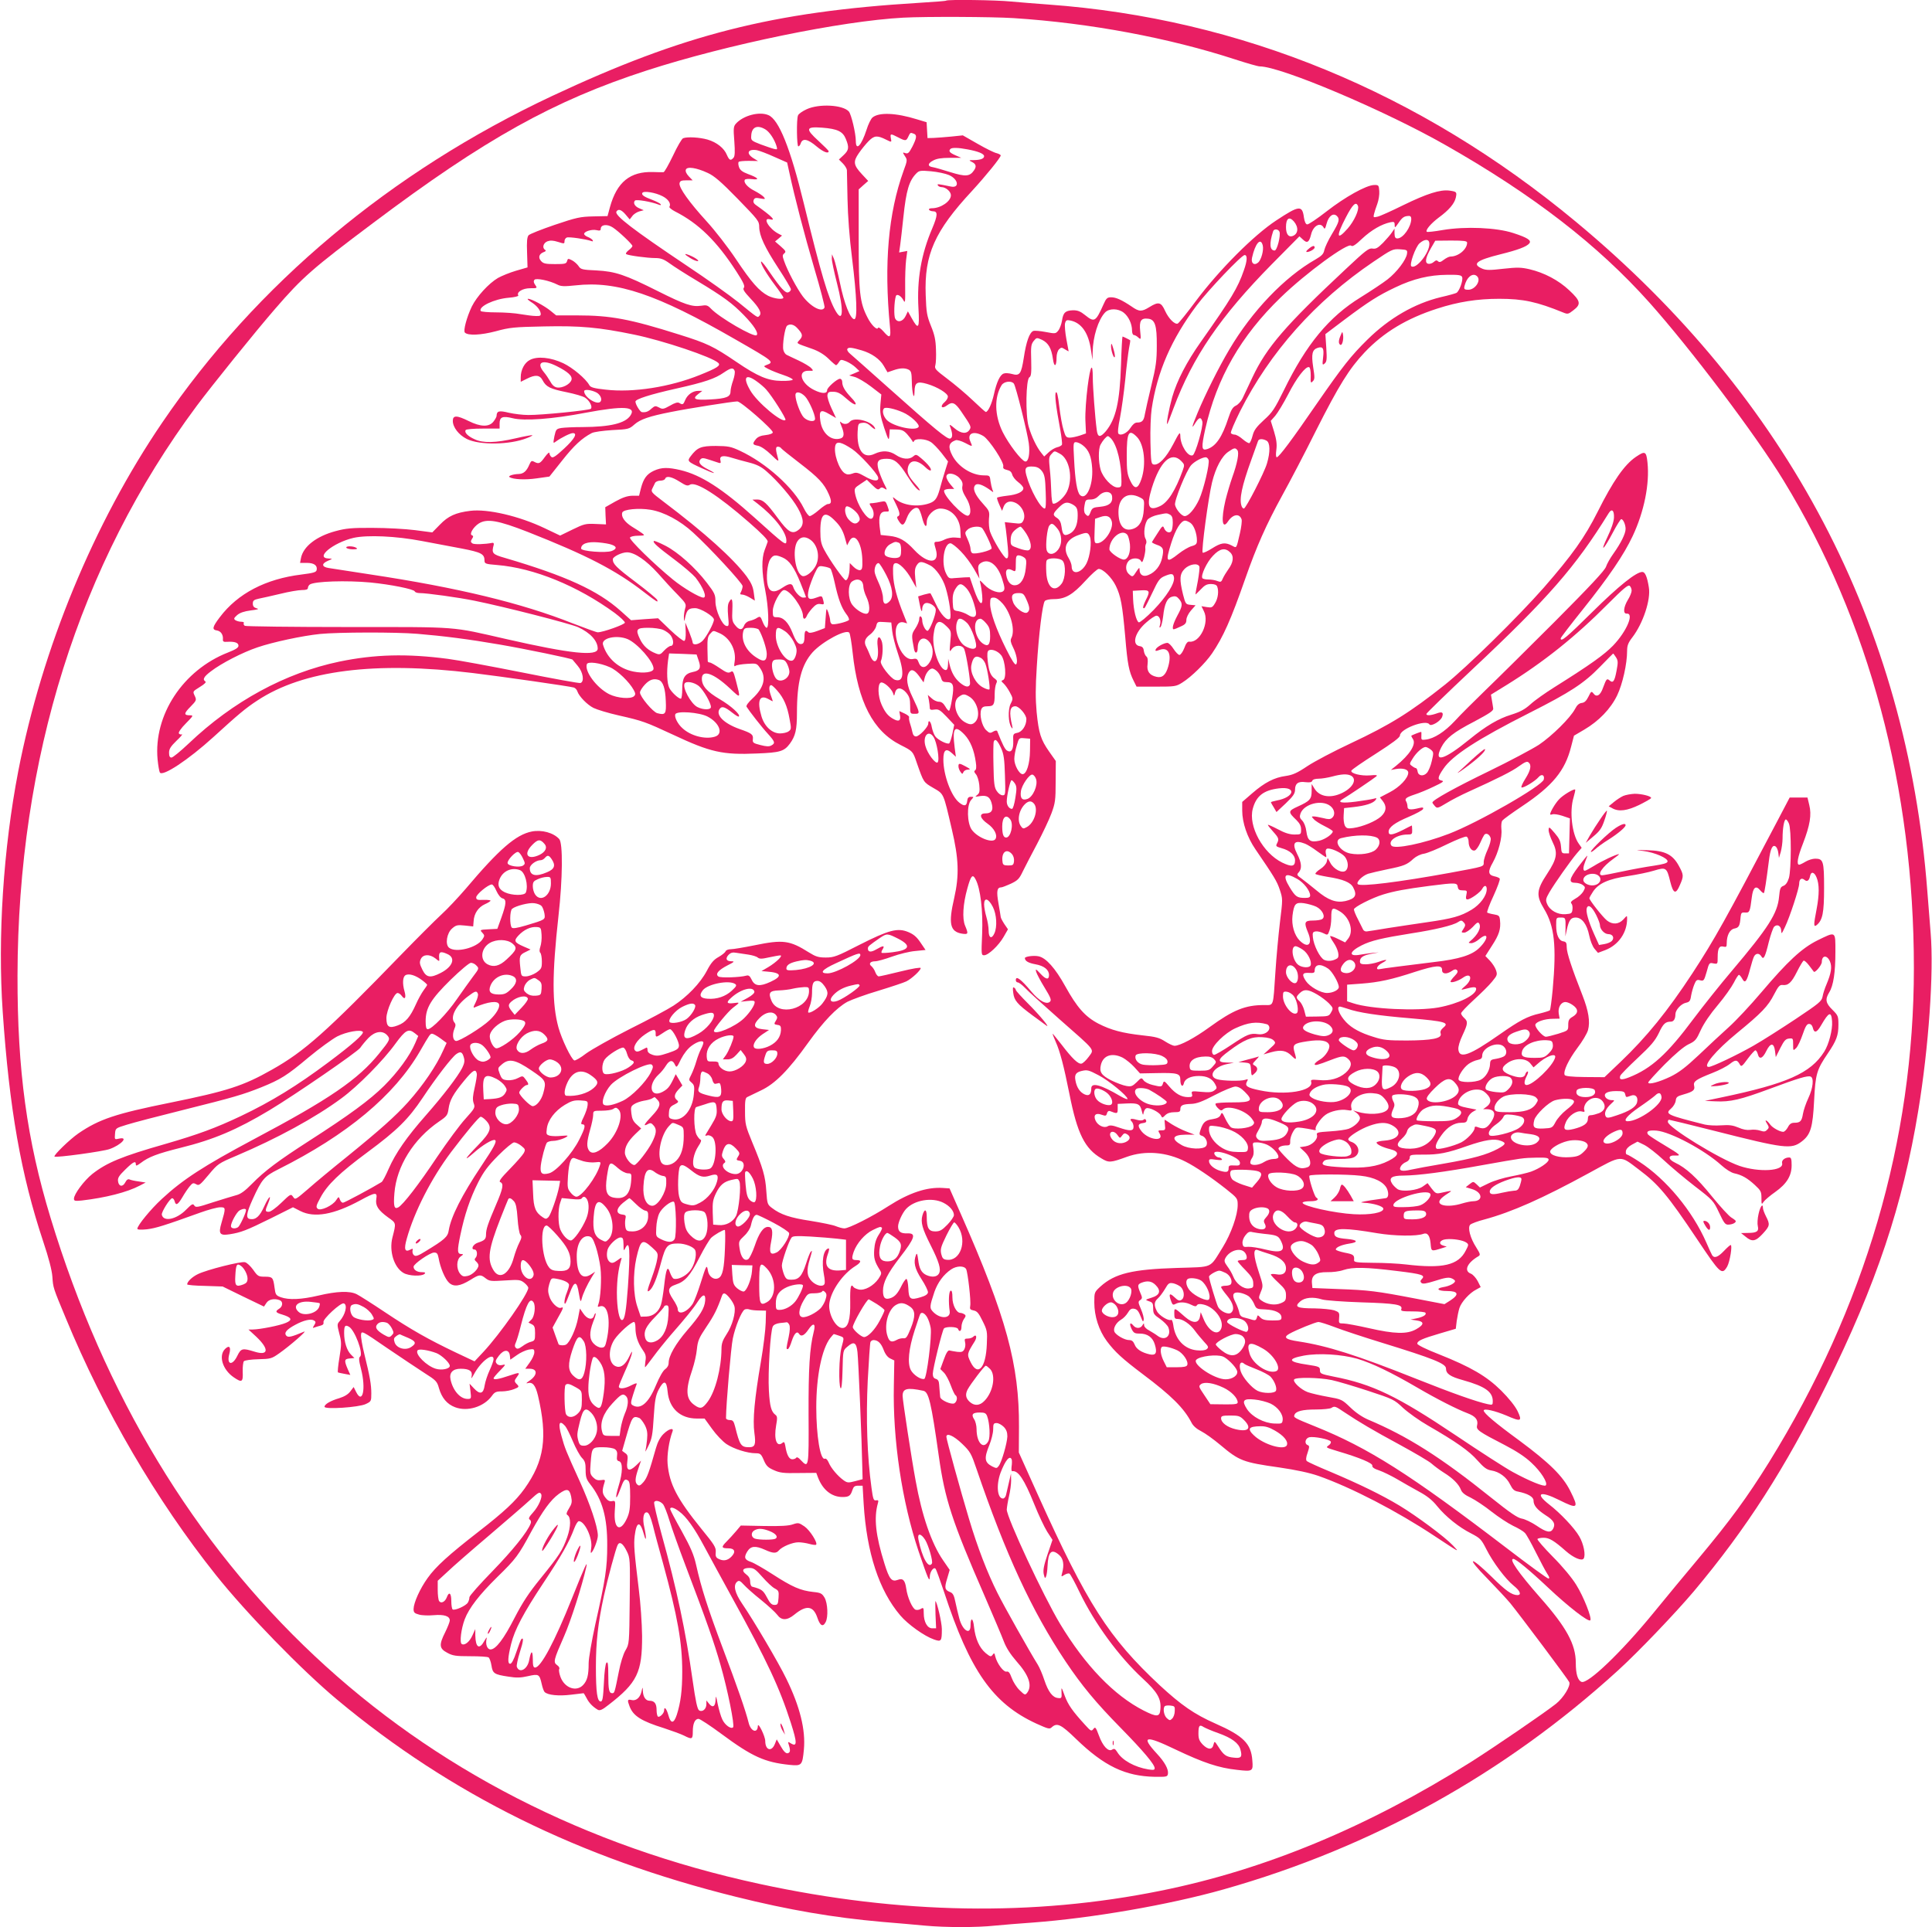
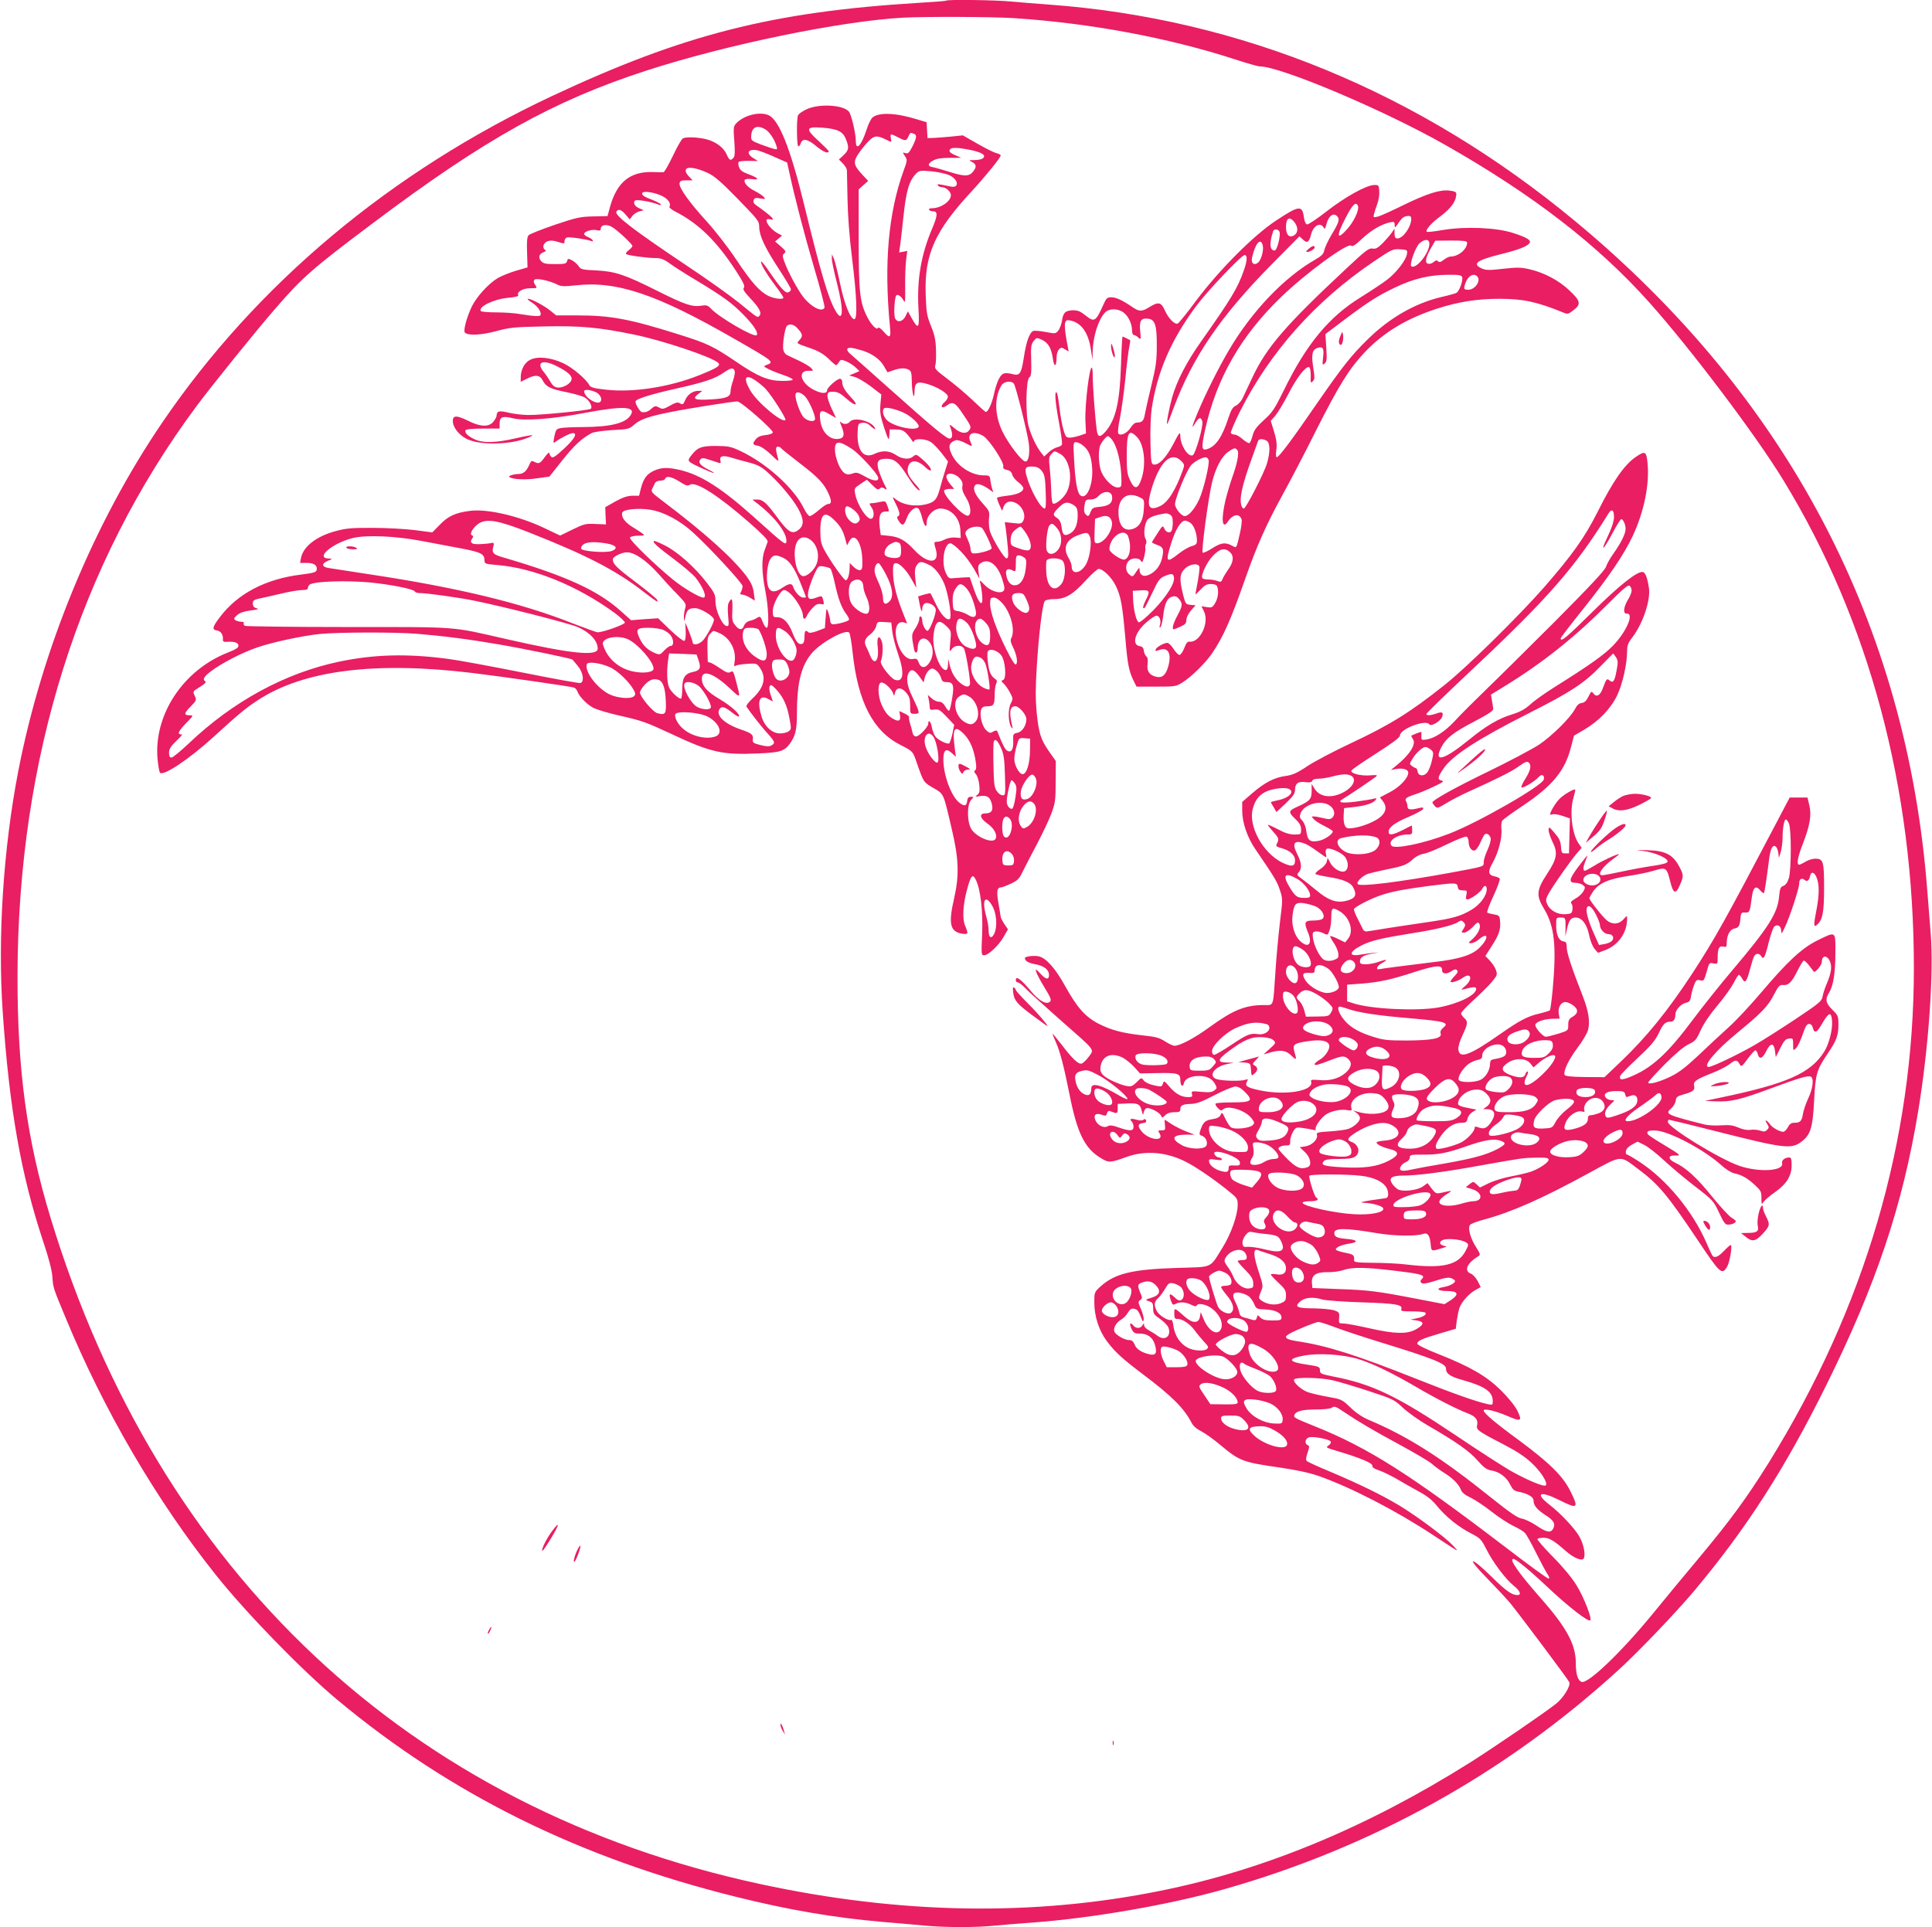
<svg xmlns="http://www.w3.org/2000/svg" version="1.0" width="1280pt" height="1277pt" viewBox="0 0 1280 1277" preserveAspectRatio="xMidYMid meet">
  <g transform="translate(0,1277) scale(0.1,-0.1)" fill="#e91e63" stroke="none">
    <path d="M6269 12766 c-2 -3 -85 -9 -184 -15 -968 -59 -1559 -210 -2427 -617 -1069 -502 -1959 -1247 -2583 -2164 -454 -667 -796 -1496 -954 -2310 -99 -514 -137 -1099 -103 -1595 44 -643 121 -1079 268 -1521 37 -110 58 -192 61 -234 5 -74 4 -71 89 -275 252 -611 602 -1209 993 -1700 201 -253 573 -635 806 -829 752 -627 1605 -1048 2640 -1305 353 -88 649 -138 965 -166 96 -8 225 -19 286 -25 140 -13 348 -13 467 0 51 5 162 14 247 20 392 29 903 117 1267 220 983 278 1864 768 2614 1452 135 123 381 381 501 523 349 416 605 815 878 1367 332 671 506 1192 609 1818 69 420 104 917 82 1178 -6 75 -16 200 -22 277 -135 1766 -924 3270 -2329 4436 -1033 858 -2223 1347 -3495 1439 -82 6 -194 15 -248 20 -97 10 -420 14 -428 6z m446 -116 c509 -33 1030 -131 1469 -274 77 -25 150 -46 162 -46 139 0 829 -292 1232 -522 579 -329 1008 -661 1348 -1041 275 -308 710 -884 891 -1182 567 -929 863 -2037 863 -3230 0 -1143 -324 -2248 -960 -3275 -146 -234 -254 -382 -465 -635 -83 -99 -219 -263 -302 -365 -211 -258 -433 -471 -475 -455 -25 10 -38 52 -38 126 0 122 -61 235 -237 434 -144 164 -207 255 -177 255 17 0 106 -73 229 -189 138 -130 269 -231 281 -218 13 12 -45 159 -93 235 -28 46 -91 122 -155 186 -59 60 -105 113 -102 118 3 4 21 8 41 8 37 0 69 -19 147 -88 51 -45 106 -68 118 -50 15 22 0 98 -29 147 -32 56 -127 156 -200 212 -97 76 -59 92 67 29 124 -62 132 -56 73 61 -49 98 -137 185 -338 334 -160 117 -235 181 -235 198 0 16 73 -1 150 -33 98 -43 107 -39 74 30 -17 34 -58 85 -108 135 -97 96 -202 157 -413 241 -85 33 -143 62 -143 70 0 19 31 33 150 68 l105 31 6 51 c4 28 12 67 18 86 13 41 68 101 112 123 l29 16 -20 40 c-12 22 -32 44 -45 49 -48 18 -26 71 49 115 15 9 14 15 -13 58 -41 63 -59 134 -40 152 8 7 49 23 93 34 184 50 384 139 692 307 226 123 203 121 333 23 128 -96 189 -168 385 -461 153 -229 164 -240 199 -181 18 32 36 143 23 143 -4 0 -24 -18 -45 -40 -39 -41 -64 -50 -78 -27 -4 6 -21 44 -38 83 -92 210 -265 419 -443 535 -41 27 -79 49 -84 49 -5 0 -8 10 -6 23 2 13 17 30 40 42 l37 20 45 -22 c24 -12 82 -57 128 -100 46 -43 139 -121 206 -173 121 -93 124 -97 161 -175 33 -70 41 -81 62 -80 27 1 49 12 49 23 0 4 -13 14 -28 23 -16 9 -74 72 -130 141 -101 125 -172 190 -245 224 -48 23 -47 50 2 47 42 -2 37 3 -79 73 -52 31 -98 61 -102 67 -13 21 5 29 57 25 92 -8 318 -128 430 -230 29 -26 65 -49 85 -53 50 -11 86 -31 136 -77 40 -37 44 -45 44 -86 0 -45 1 -46 15 -25 9 12 43 41 76 64 76 54 109 107 109 177 0 41 -3 52 -16 52 -29 0 -52 -19 -47 -38 13 -52 -152 -62 -282 -18 -134 46 -475 256 -475 292 0 8 3 14 8 14 4 0 140 -33 302 -74 465 -118 508 -123 577 -70 59 45 73 93 82 272 9 176 17 203 91 312 57 84 70 119 70 189 0 57 -2 62 -40 100 -45 44 -49 69 -21 115 28 45 41 132 41 268 0 140 5 137 -118 77 -105 -52 -198 -139 -372 -344 -71 -84 -168 -188 -216 -231 -48 -43 -138 -127 -200 -186 -86 -81 -131 -115 -186 -142 -75 -36 -148 -56 -148 -39 0 5 49 59 109 120 71 71 127 118 158 133 45 21 52 30 81 94 21 45 62 106 113 166 44 52 91 119 106 148 14 28 29 52 34 52 5 0 14 -12 22 -26 18 -34 30 -19 52 66 9 35 21 73 26 82 12 23 35 23 48 1 15 -26 25 -7 50 96 12 47 28 92 35 100 21 20 46 6 47 -26 1 -25 3 -22 24 22 33 68 95 259 95 289 0 31 16 42 36 25 17 -14 30 -4 36 25 6 33 28 29 43 -8 19 -45 19 -113 0 -213 -20 -103 -20 -119 1 -103 39 33 49 79 49 246 0 178 -5 194 -59 194 -17 0 -46 -9 -64 -20 -18 -11 -37 -20 -42 -20 -19 0 -10 51 25 140 47 122 58 191 42 255 l-12 50 -59 0 -59 0 -84 -160 c-343 -653 -412 -777 -560 -1004 -164 -250 -303 -422 -478 -589 l-105 -100 -130 1 c-91 1 -131 6 -134 14 -10 25 26 100 84 178 33 43 65 97 71 119 15 56 4 126 -37 231 -70 178 -104 281 -104 317 0 30 -4 37 -22 40 -30 4 -48 42 -48 106 0 51 0 52 30 52 33 0 33 -1 32 -75 l-1 -50 9 42 c14 65 27 83 59 83 42 0 75 -45 90 -119 7 -35 22 -72 35 -88 l23 -27 48 18 c88 34 145 116 145 208 0 23 0 23 -25 -5 -31 -33 -72 -35 -108 -7 -28 22 -117 135 -117 148 0 4 11 24 25 45 37 54 102 83 231 102 60 9 138 25 173 36 79 24 84 21 107 -74 20 -80 37 -86 64 -21 26 59 25 67 -7 126 -41 76 -92 101 -207 104 -86 2 -87 2 -28 -5 76 -10 164 -48 160 -70 -2 -11 -28 -18 -93 -28 -50 -7 -143 -24 -208 -38 -64 -14 -124 -25 -132 -25 -37 0 1 57 74 109 24 17 41 31 37 31 -17 0 -115 -46 -164 -77 -29 -18 -57 -33 -62 -33 -14 0 -12 25 4 65 8 19 14 35 12 35 -2 0 -29 -34 -61 -76 -60 -80 -64 -104 -17 -104 15 0 37 -6 48 -14 18 -14 18 -17 4 -43 -9 -15 -32 -37 -53 -48 -26 -15 -34 -24 -26 -32 6 -6 9 -23 7 -39 -3 -26 -7 -29 -46 -32 -52 -4 -104 25 -122 68 -11 26 -9 35 15 77 36 61 138 206 181 257 l33 38 -19 27 c-45 62 -63 215 -35 306 8 27 13 51 11 53 -8 7 -82 -37 -107 -65 -25 -26 -59 -84 -59 -99 0 -3 7 -3 16 0 8 3 38 -1 65 -10 l50 -17 -3 -116 -3 -116 -25 0 c-23 0 -25 4 -28 45 -3 36 -11 54 -42 90 -37 43 -39 44 -40 19 0 -14 12 -49 26 -78 36 -72 30 -111 -35 -210 -72 -109 -75 -145 -21 -234 69 -114 83 -245 57 -534 -7 -72 -15 -134 -19 -138 -3 -3 -34 -13 -67 -21 -81 -18 -133 -46 -266 -139 -198 -139 -267 -164 -273 -99 -2 18 9 55 28 95 35 75 37 90 10 114 -11 10 -20 24 -20 30 0 7 38 47 85 90 47 43 102 97 121 121 34 41 35 46 25 76 -6 18 -25 46 -41 63 l-29 30 44 69 c47 72 59 110 53 167 -3 31 -7 34 -41 40 -20 3 -40 9 -44 12 -3 4 15 54 42 111 26 57 45 108 41 114 -3 5 -19 12 -35 15 -42 9 -45 32 -11 91 37 66 64 167 57 223 -2 24 0 49 7 56 6 8 65 51 131 95 202 135 284 235 324 394 l19 73 68 40 c97 57 175 138 218 227 36 75 66 209 66 295 0 35 7 54 35 90 71 93 123 250 109 331 -11 70 -25 102 -43 102 -41 0 -156 -92 -332 -266 -171 -169 -209 -201 -209 -174 0 5 66 91 147 192 173 217 270 359 330 486 76 162 113 346 98 487 -8 76 -16 79 -79 36 -75 -52 -150 -160 -251 -362 -87 -173 -169 -287 -357 -503 -170 -193 -510 -528 -656 -644 -229 -182 -360 -264 -624 -388 -109 -51 -238 -119 -285 -150 -70 -47 -98 -59 -145 -66 -75 -10 -139 -43 -221 -114 l-67 -58 0 -57 c0 -80 33 -177 87 -256 125 -183 143 -212 162 -269 20 -61 20 -61 1 -215 -10 -85 -24 -233 -30 -329 -16 -238 -9 -220 -75 -220 -125 0 -204 -32 -361 -146 -99 -72 -196 -124 -233 -124 -9 0 -37 13 -62 29 -37 24 -61 31 -148 40 -135 15 -210 35 -294 78 -88 46 -142 108 -219 247 -67 121 -128 189 -177 199 -32 7 -91 -1 -91 -12 1 -19 22 -32 71 -41 56 -10 89 -36 89 -71 0 -33 -20 -31 -56 8 -32 34 -35 35 -29 13 4 -14 29 -61 56 -105 40 -65 46 -82 36 -92 -22 -23 -72 4 -123 65 -71 85 -104 109 -104 77 0 -8 6 -15 13 -15 7 0 29 -16 48 -36 18 -20 120 -112 224 -204 252 -222 235 -200 198 -253 -17 -23 -39 -44 -48 -45 -21 -5 -61 33 -132 126 -31 39 -57 72 -59 72 -2 0 8 -25 21 -55 28 -63 53 -158 90 -343 52 -264 102 -364 212 -428 49 -30 61 -29 168 10 122 44 263 33 390 -32 64 -32 169 -103 268 -181 75 -60 77 -62 77 -106 0 -67 -44 -191 -99 -280 -90 -144 -58 -129 -303 -137 -297 -9 -412 -37 -507 -123 -40 -37 -41 -38 -41 -105 0 -92 30 -185 83 -257 54 -72 102 -116 237 -218 192 -144 274 -226 324 -322 10 -21 34 -42 64 -57 26 -13 83 -54 127 -91 126 -106 150 -115 390 -149 115 -17 199 -35 260 -56 221 -78 521 -234 767 -397 173 -114 170 -113 123 -63 -54 57 -239 194 -353 263 -118 71 -266 143 -455 223 -82 34 -154 67 -159 72 -7 7 -6 25 5 55 13 39 13 46 1 51 -24 9 -17 45 10 52 30 7 133 -13 142 -28 4 -6 -1 -17 -11 -24 -23 -17 -25 -15 60 -41 145 -43 230 -79 227 -95 -2 -11 12 -21 46 -32 26 -9 79 -35 117 -57 39 -23 104 -60 146 -83 54 -29 89 -57 120 -96 57 -70 145 -141 227 -182 59 -31 66 -38 99 -103 43 -86 128 -200 182 -243 43 -34 53 -62 24 -62 -38 1 -77 29 -170 121 -146 143 -173 135 -31 -9 62 -64 132 -139 155 -167 64 -79 385 -507 390 -522 10 -25 -39 -104 -88 -143 -78 -62 -414 -291 -564 -386 -684 -431 -1365 -714 -2055 -853 -844 -171 -1725 -156 -2652 44 -2323 500 -3988 2062 -4703 4415 -157 516 -220 977 -219 1605 3 1437 408 2727 1187 3775 100 134 389 493 521 645 180 208 245 265 646 566 742 558 1198 812 1815 1012 531 172 1289 328 1700 350 151 8 586 6 730 -3z m3978 -3310 c-1 -27 -18 -76 -43 -128 -52 -109 -27 -89 35 28 26 50 52 90 56 90 13 0 29 -36 29 -65 0 -31 -30 -92 -81 -164 -21 -29 -43 -68 -49 -87 -9 -25 -106 -129 -338 -362 -180 -180 -388 -386 -462 -457 -74 -72 -165 -162 -201 -202 -67 -72 -138 -118 -194 -124 -27 -4 -30 -1 -28 24 1 15 0 27 -1 27 -9 0 -66 -23 -66 -26 0 -2 5 -13 12 -23 21 -34 -23 -103 -112 -175 l-35 -28 33 6 c46 8 82 -2 82 -24 0 -36 -57 -96 -123 -130 l-65 -34 19 -24 c28 -36 24 -69 -11 -102 -35 -32 -121 -68 -185 -77 -37 -5 -45 -2 -55 16 -6 12 -10 43 -8 69 l3 47 63 7 c78 9 126 24 144 45 11 15 10 16 -12 10 -14 -4 -66 -12 -117 -19 -92 -12 -126 -6 -89 16 38 22 211 139 224 151 10 9 2 11 -41 7 -60 -5 -130 13 -124 31 2 7 75 57 163 113 109 70 159 107 159 120 0 44 173 109 195 74 11 -17 76 22 85 51 10 29 -1 35 -38 21 -40 -14 -67 -15 -67 -3 0 5 136 137 303 294 505 474 686 682 904 1035 21 35 38 21 36 -28z m117 -484 c0 -11 -11 -39 -25 -61 -29 -48 -33 -93 -8 -91 52 4 0 -118 -89 -211 -60 -62 -151 -127 -390 -277 -59 -37 -130 -87 -157 -112 -39 -35 -69 -51 -129 -70 -85 -26 -168 -75 -277 -164 -168 -137 -240 -158 -186 -52 31 60 80 99 217 170 103 55 129 72 127 87 -2 11 -5 36 -9 56 l-6 36 99 61 c249 154 461 323 677 541 100 100 133 128 143 119 7 -6 13 -20 13 -32z m-104 -441 c14 -22 15 -33 4 -90 -13 -70 -23 -84 -46 -64 -18 15 -21 12 -43 -47 -18 -53 -44 -68 -65 -38 -12 15 -15 13 -32 -22 -14 -28 -26 -40 -44 -42 -18 -2 -32 -14 -45 -40 -32 -60 -153 -179 -239 -237 -45 -29 -193 -108 -331 -175 -223 -108 -375 -192 -375 -208 0 -3 7 -13 16 -23 15 -17 19 -16 77 19 34 21 100 55 147 76 192 87 288 135 334 169 38 27 53 34 63 25 21 -17 15 -51 -21 -108 -19 -30 -31 -57 -25 -58 13 -5 90 42 112 68 20 24 42 15 35 -15 -8 -41 -437 -287 -628 -360 -169 -65 -360 -104 -381 -79 -26 31 35 74 106 74 29 0 32 3 31 30 -1 16 -1 30 -2 30 -1 0 -28 -13 -60 -30 -68 -34 -94 -38 -94 -12 0 30 40 60 135 100 49 21 91 44 93 51 4 11 -2 12 -24 7 -59 -15 -79 -12 -79 9 0 11 -4 26 -8 33 -13 19 -2 28 55 47 29 9 87 33 128 53 58 27 70 36 53 39 -31 6 -29 22 10 79 58 87 224 195 572 371 269 136 359 195 465 304 47 48 86 88 87 88 2 1 10 -10 19 -24z m-1227 -612 c20 -17 20 -21 7 -76 -7 -32 -22 -67 -32 -78 -23 -26 -58 -21 -62 9 -2 12 -7 22 -11 22 -4 0 -16 6 -26 14 -18 13 -18 14 4 49 24 40 66 77 86 77 7 0 22 -8 34 -17z m-528 -173 c41 -23 14 -78 -56 -113 -78 -39 -152 -28 -186 27 l-19 31 0 -46 c0 -54 -11 -67 -93 -104 -64 -29 -64 -36 -8 -89 22 -22 31 -39 31 -63 0 -32 -1 -33 -44 -33 -31 0 -64 10 -110 35 -36 19 -66 32 -66 29 0 -4 16 -24 35 -45 38 -42 40 -50 25 -79 -9 -17 -5 -20 29 -30 57 -15 91 -46 91 -81 0 -42 -22 -45 -85 -15 -128 63 -226 242 -195 357 23 85 72 123 174 135 119 14 103 -59 -17 -81 -20 -4 -37 -9 -37 -11 0 -2 8 -17 19 -34 l18 -31 62 58 c49 47 61 65 61 90 0 41 21 57 69 50 29 -3 41 -1 45 9 3 9 20 14 43 14 21 0 61 7 88 14 62 17 100 19 126 6z m-137 -201 c29 -23 34 -60 11 -79 -12 -10 -25 -10 -59 -1 -25 6 -53 11 -62 11 -16 0 -16 -1 0 -18 9 -11 41 -31 71 -46 30 -15 55 -30 55 -35 0 -18 -51 -53 -89 -62 -60 -13 -78 0 -86 62 -4 31 -15 59 -28 72 -16 16 -18 25 -11 46 23 64 141 95 198 50z m3038 -116 c17 -38 16 -305 0 -361 -9 -29 -21 -46 -36 -52 -20 -7 -24 -18 -29 -71 -10 -111 -69 -204 -316 -496 -74 -87 -186 -228 -250 -313 -173 -233 -280 -331 -428 -389 -51 -20 -68 -17 -58 11 3 8 55 61 115 117 88 82 115 114 140 165 29 63 44 76 80 76 19 0 30 19 30 49 0 28 37 69 69 76 24 5 30 12 35 47 4 22 13 55 21 74 12 30 18 34 39 28 24 -6 26 -2 43 56 16 60 18 62 45 56 28 -5 28 -5 28 42 0 58 11 77 39 69 18 -4 21 -1 21 22 0 53 20 92 51 98 30 6 36 17 41 78 3 26 7 30 30 28 29 -2 32 4 44 100 8 67 27 83 56 47 10 -12 21 -20 24 -18 5 6 16 78 33 211 10 84 25 115 47 96 7 -6 14 -25 16 -42 l4 -32 12 40 c6 22 12 63 12 90 0 66 10 125 22 125 4 0 14 -12 20 -27z m-1976 -97 c3 -13 -6 -45 -20 -76 -14 -30 -26 -67 -26 -82 0 -32 12 -28 -225 -72 -335 -61 -591 -93 -609 -75 -14 12 30 56 68 69 17 5 75 19 129 30 109 22 129 30 172 70 18 16 47 30 70 33 22 4 91 32 153 63 62 30 120 53 128 50 8 -3 14 -18 14 -34 0 -36 21 -65 42 -57 8 3 24 25 34 48 10 23 22 47 27 54 12 17 36 5 43 -21z m-753 3 c25 -14 21 -52 -8 -79 -27 -26 -106 -38 -168 -26 -70 13 -116 88 -62 102 92 23 197 24 238 3z m-476 -40 c15 -6 51 -28 80 -50 29 -21 55 -39 58 -39 3 0 3 11 -1 24 -3 14 -1 27 6 31 18 11 97 -24 120 -52 24 -31 26 -76 5 -93 -23 -19 -79 10 -101 52 l-18 33 -6 -25 c-3 -14 -22 -36 -43 -49 -20 -13 -34 -27 -32 -32 3 -4 38 -12 78 -19 105 -16 155 -37 172 -70 28 -53 15 -75 -52 -91 -61 -13 -114 6 -190 70 -38 31 -83 67 -101 80 -30 21 -32 25 -18 40 23 25 20 64 -10 122 -37 73 -19 96 53 68z m1947 -215 c20 -20 6 -51 -27 -59 -34 -9 -77 11 -77 34 0 38 74 56 104 25z m-1998 -19 c43 -25 84 -78 84 -109 0 -12 -9 -16 -34 -16 -52 0 -63 7 -102 71 -50 82 -31 102 52 54z m1062 -52 c3 -18 10 -23 33 -23 29 0 30 -2 24 -30 -5 -22 -3 -30 7 -30 20 0 86 47 98 70 14 27 30 25 30 -2 0 -44 -44 -102 -100 -136 -73 -44 -128 -59 -295 -83 -77 -11 -194 -29 -260 -39 -66 -11 -128 -21 -139 -22 -10 -2 -21 4 -25 12 -4 8 -19 39 -34 68 -15 28 -27 58 -27 66 0 15 119 76 195 99 72 22 146 36 308 57 172 22 181 21 185 -7z m-938 -131 c41 -20 64 -67 40 -82 -8 -6 -36 -10 -62 -10 -55 0 -60 -12 -33 -77 34 -80 2 -112 -55 -55 -35 36 -54 102 -47 164 10 79 20 90 75 83 26 -4 63 -14 82 -23z m1855 -55 c14 -28 25 -58 25 -67 0 -28 30 -60 56 -60 30 0 42 -26 22 -46 -8 -8 -30 -17 -49 -20 l-35 -6 -32 71 c-39 87 -57 152 -49 174 10 27 34 9 62 -46z m-1697 23 c66 -41 93 -132 53 -181 l-19 -24 -47 23 c-26 13 -49 21 -52 19 -2 -3 7 -21 21 -41 32 -47 43 -95 25 -107 -27 -17 -61 -21 -85 -10 -29 13 -71 97 -76 151 -3 30 0 35 19 38 12 2 35 -4 51 -12 28 -14 29 -14 40 18 7 18 12 55 12 83 0 70 6 74 58 43z m822 -75 c10 -12 9 -20 -4 -40 -16 -24 -16 -25 5 -25 12 0 36 17 56 37 28 31 36 35 43 23 16 -26 -9 -75 -60 -117 -13 -11 -12 -12 7 -13 12 0 35 11 51 25 65 55 67 6 2 -57 -48 -47 -133 -74 -299 -93 -187 -23 -345 -43 -360 -47 -31 -7 -19 22 16 41 45 24 32 27 -27 6 -23 -8 -60 -15 -81 -15 -31 0 -39 4 -39 19 0 27 22 41 77 51 l48 9 -45 -4 c-25 -3 -60 -8 -77 -11 -80 -15 -76 19 7 61 63 32 136 49 330 80 156 24 278 53 310 75 20 13 25 13 40 -5z m-1069 -178 c34 -22 62 -79 52 -104 -7 -18 -54 -16 -80 2 -40 28 -55 125 -19 125 7 0 28 -10 47 -23z m3493 -78 c15 -36 8 -78 -23 -152 -11 -25 -23 -62 -26 -81 -6 -31 -22 -44 -179 -149 -95 -63 -220 -143 -280 -177 -105 -60 -273 -140 -295 -140 -45 0 45 108 188 225 161 132 205 177 245 256 27 52 37 64 55 62 38 -5 60 15 96 87 19 38 39 71 44 74 5 3 21 -11 37 -32 15 -20 29 -39 31 -41 8 -10 53 44 53 64 0 46 35 48 54 4z m-3156 -1 c31 -31 -6 -82 -55 -76 -35 4 -40 26 -13 61 23 29 49 34 68 15z m-378 -58 c15 -29 12 -77 -6 -84 -22 -9 -64 37 -64 72 0 54 43 62 70 12z m210 11 c26 -18 70 -94 70 -122 0 -19 -40 -39 -78 -39 -42 0 -114 41 -140 79 -29 44 -24 57 22 54 29 -2 36 1 36 15 0 43 38 49 90 13z m754 -8 c-1 -28 30 -31 65 -7 17 12 26 13 34 5 8 -8 4 -18 -16 -39 -15 -15 -27 -32 -27 -36 0 -13 51 3 82 25 54 39 68 -9 16 -54 -31 -27 -31 -28 -8 -22 63 17 80 17 80 2 0 -41 -116 -98 -250 -123 -142 -25 -449 -11 -565 28 l-40 13 0 55 0 55 95 7 c117 9 200 27 355 78 137 44 180 47 179 13z m-829 -162 c28 -16 63 -43 80 -60 28 -30 29 -33 14 -59 -14 -26 -19 -27 -91 -28 l-76 -1 -11 42 c-6 23 -20 50 -31 60 -25 23 -25 29 2 55 29 27 54 25 113 -9z m-153 -12 c23 -31 35 -103 19 -113 -30 -19 -91 55 -91 112 0 30 3 33 27 30 14 -2 35 -15 45 -29z m1849 -60 c37 -26 37 -53 -1 -76 -25 -14 -30 -24 -30 -55 0 -37 0 -37 -66 -58 -36 -11 -73 -20 -82 -20 -20 0 -73 60 -70 80 4 19 61 39 117 39 l44 1 -6 34 c-6 40 14 76 45 76 11 0 33 -9 49 -21z m-1495 -23 c72 -26 204 -46 422 -64 227 -20 256 -28 214 -62 -16 -14 -22 -26 -17 -39 10 -32 -57 -45 -225 -46 -125 0 -155 3 -220 24 -86 26 -144 58 -182 98 -45 48 -67 103 -40 103 4 0 25 -7 48 -14z m3212 -84 c4 -55 -21 -152 -52 -201 -90 -143 -247 -212 -681 -303 l-110 -23 70 -3 c99 -5 166 11 360 83 191 71 251 89 271 81 23 -9 16 -76 -15 -142 -16 -34 -32 -81 -36 -105 -8 -49 -18 -59 -57 -59 -20 0 -32 -8 -43 -30 -9 -16 -22 -30 -31 -30 -22 0 -71 27 -86 48 -22 31 -42 38 -22 8 15 -25 16 -29 1 -43 -12 -13 -21 -13 -46 -5 -17 6 -46 8 -64 5 -23 -3 -50 2 -79 15 -36 15 -60 19 -114 15 -38 -3 -87 0 -109 5 -254 64 -266 70 -223 107 14 12 28 35 30 51 3 25 10 30 53 42 63 18 76 29 69 57 -7 29 12 42 121 85 44 17 96 44 116 60 37 29 48 29 66 -4 9 -17 15 -13 52 38 23 31 46 56 51 56 5 0 12 -11 16 -25 9 -38 32 -30 56 20 28 57 51 56 58 0 l5 -40 30 60 c25 49 35 61 58 63 26 3 27 1 27 -40 0 -42 0 -42 20 -23 11 11 30 52 43 90 18 53 28 70 42 70 12 0 21 -9 25 -24 9 -40 27 -35 56 16 51 88 67 94 72 25z m-3327 -28 c27 -25 24 -50 -10 -64 -24 -9 -40 -8 -90 5 -72 21 -92 38 -69 62 35 34 129 33 169 -3z m-418 9 c9 -2 17 -13 17 -23 0 -28 -37 -49 -76 -43 -50 8 -72 -1 -178 -72 -54 -36 -104 -65 -112 -65 -8 0 -14 10 -14 25 0 36 86 120 154 151 85 39 140 46 209 27z m1736 -47 c15 -18 2 -47 -31 -70 -32 -23 -95 -21 -107 3 -14 25 4 47 54 64 53 19 70 20 84 3z m-1691 -60 c16 -17 15 -19 -25 -55 l-42 -38 53 15 c63 17 98 11 133 -24 31 -31 35 -28 21 18 -17 57 -9 64 84 78 87 13 133 5 144 -24 9 -23 -24 -76 -62 -98 -19 -11 -34 -24 -34 -30 0 -11 22 -5 107 28 73 28 90 30 115 7 28 -25 22 -57 -17 -92 -44 -38 -104 -55 -176 -48 -50 4 -56 3 -52 -12 16 -61 -173 -92 -341 -56 -83 17 -100 29 -85 57 10 18 8 19 -13 12 -29 -9 -144 -7 -183 4 -65 18 -23 84 65 101 l45 9 -47 1 c-66 1 -63 20 15 77 98 74 152 96 220 91 38 -2 63 -9 75 -21z m521 9 c16 -8 31 -22 35 -31 7 -17 -9 -44 -26 -44 -18 0 -97 54 -98 67 0 25 49 29 89 8z m1329 -38 c2 -20 -5 -35 -27 -57 -27 -27 -36 -30 -93 -30 -76 0 -93 9 -84 43 10 43 85 77 161 74 36 -2 40 -5 43 -30z m-324 -13 c19 -19 21 -48 3 -62 -7 -6 -31 -14 -54 -18 -35 -5 -40 -9 -41 -34 -1 -41 -28 -88 -62 -105 -39 -20 -139 -20 -146 0 -8 19 30 79 66 105 16 11 42 23 59 26 24 5 31 12 31 29 0 55 106 98 144 59z m-775 -30 c50 -48 -20 -70 -112 -35 -37 14 -34 39 6 56 39 17 74 10 106 -21z m-1489 -32 c23 -11 35 -24 35 -37 0 -18 -8 -20 -65 -23 -36 -2 -80 0 -97 3 -34 6 -58 36 -49 61 8 21 131 19 176 -4z m-261 -11 c20 -11 55 -39 76 -62 l38 -42 106 2 c143 3 161 -2 161 -44 0 -40 16 -54 24 -22 7 29 45 47 99 47 53 0 87 -17 107 -53 14 -26 14 -29 -5 -43 -16 -12 -35 -14 -87 -9 -63 6 -66 5 -61 -14 5 -18 1 -21 -26 -21 -44 0 -83 22 -124 70 -32 38 -36 40 -42 21 -7 -24 -11 -25 -71 -10 -25 6 -51 20 -58 31 -13 18 -15 18 -45 -13 -28 -27 -37 -31 -69 -25 -20 3 -65 20 -100 37 -66 34 -80 56 -68 104 16 63 75 81 145 46z m2864 1 c-14 -55 -146 -182 -189 -182 -18 0 -18 24 1 60 9 17 11 30 6 30 -5 0 -13 -9 -16 -20 -8 -25 -44 -25 -105 -1 -55 23 -58 46 -11 78 50 34 122 32 150 -4 l21 -26 23 20 c58 54 130 80 120 45z m-2259 -11 c16 -18 16 -20 -8 -47 -22 -26 -30 -29 -88 -29 -58 0 -63 2 -66 23 -6 43 33 70 104 71 28 1 46 -5 58 -18z m1204 -57 c41 -29 22 -102 -35 -129 -53 -26 -61 -17 -57 62 2 37 4 71 4 76 0 13 65 7 88 -9z m-123 -24 c22 -19 18 -58 -10 -85 -31 -32 -82 -33 -142 -3 -57 29 -55 54 7 86 48 25 116 26 145 2z m-1845 -26 c67 -35 190 -136 190 -156 0 -5 -21 3 -47 18 -130 77 -193 93 -193 52 0 -40 -15 -53 -44 -40 -31 14 -53 46 -61 93 -7 37 3 53 40 62 38 9 47 7 115 -29z m2172 -14 c37 -37 33 -61 -12 -77 -42 -14 -129 -16 -150 -3 -22 14 -1 60 39 87 47 32 86 30 123 -7z m556 -2 c19 -19 14 -47 -14 -75 -23 -23 -31 -25 -81 -20 -31 3 -61 11 -67 17 -15 15 12 61 44 77 32 16 102 17 118 1z m-371 -30 c34 -37 36 -61 9 -87 -49 -47 -178 -62 -193 -24 -4 10 15 36 53 73 66 65 98 74 131 38z m-706 -29 c45 -23 0 -82 -76 -99 -45 -10 -128 3 -162 25 -19 13 -21 19 -13 35 12 22 41 40 85 51 37 10 139 3 166 -12z m-684 -34 c59 -59 46 -70 -79 -70 -58 0 -110 -3 -114 -8 -4 -4 2 -17 14 -29 17 -17 24 -20 34 -10 32 32 151 -5 192 -61 18 -25 19 -29 5 -43 -22 -21 -124 -31 -145 -13 -8 7 -25 33 -37 58 -19 41 -22 43 -30 23 -7 -15 -22 -23 -53 -28 -48 -7 -63 -20 -80 -70 -10 -30 -9 -34 8 -40 28 -8 44 -49 28 -69 -20 -24 -114 -20 -161 7 -72 40 -63 68 24 69 l62 0 -55 21 c-30 11 -74 34 -98 49 -24 16 -44 29 -45 29 -2 0 -1 -16 1 -35 4 -32 2 -35 -22 -35 -24 0 -25 -2 -14 -20 35 -56 -68 -46 -117 11 -30 37 -28 53 8 57 18 2 24 8 20 18 -4 10 -9 11 -17 4 -8 -6 -24 -6 -46 0 -37 11 -50 6 -32 -12 7 -7 12 -22 12 -35 0 -29 -24 -30 -99 -4 -41 15 -59 16 -72 8 -24 -15 -66 5 -81 38 -16 36 2 53 41 38 26 -9 30 -8 35 9 2 12 11 18 18 16 51 -20 53 -19 53 15 l0 32 63 3 c72 3 86 -4 97 -51 7 -28 9 -29 12 -9 3 13 11 26 18 28 19 8 84 -25 96 -47 9 -18 10 -18 29 1 13 13 33 20 60 20 33 0 40 3 40 19 0 27 15 34 71 36 37 1 74 15 156 58 59 31 121 56 137 57 19 0 39 -11 63 -35z m-917 -4 c32 -23 50 -69 31 -81 -18 -11 -72 7 -93 32 -18 20 -24 59 -11 71 9 10 43 -1 73 -22z m283 18 c47 -25 117 -73 117 -81 0 -20 -55 -30 -107 -18 -67 14 -124 76 -96 103 10 11 62 8 86 -4z m2953 -4 c10 -26 -16 -45 -61 -45 -46 0 -69 17 -59 44 9 22 112 23 120 1z m-716 -24 c33 -32 31 -62 -3 -86 l-21 -15 21 0 c57 0 68 -31 31 -87 -27 -39 -46 -47 -82 -34 -20 8 -26 7 -26 -3 0 -23 -49 -75 -89 -96 -51 -25 -154 -51 -164 -41 -12 12 -1 42 34 90 37 52 84 81 130 81 32 0 37 4 42 28 3 15 18 34 32 43 l27 16 -61 12 c-43 8 -61 17 -61 27 0 46 62 94 123 94 29 0 46 -7 67 -29z m917 -1 c6 -23 4 -23 37 -11 31 13 51 -8 42 -44 -8 -31 -50 -58 -135 -86 -52 -18 -65 -19 -72 -8 -13 21 -1 51 32 82 29 27 29 27 5 27 -13 0 -29 7 -36 15 -22 27 5 45 67 45 46 0 56 -3 60 -20z m-1595 -29 c30 -34 36 -62 15 -79 -32 -27 -124 -31 -197 -8 l-25 8 23 -17 c12 -9 22 -24 22 -34 0 -22 -36 -56 -75 -71 -16 -6 -72 -14 -123 -17 -81 -5 -92 -8 -87 -23 9 -28 -32 -69 -75 -76 l-39 -6 35 -33 c37 -36 47 -88 18 -99 -45 -17 -74 -6 -134 53 -33 33 -60 64 -60 69 0 12 24 22 55 22 20 0 24 5 23 28 -1 16 8 44 18 61 18 31 22 32 61 27 24 -3 55 -9 69 -12 17 -5 25 -3 21 3 -8 13 30 70 64 95 33 25 102 40 144 32 31 -5 33 -4 28 15 -14 53 60 104 141 97 41 -3 55 -9 78 -35z m1836 10 c7 -49 -150 -161 -224 -161 -35 0 -4 38 76 93 47 32 94 67 105 77 24 24 39 21 43 -9z m-1648 6 c40 -14 49 -41 29 -89 -15 -37 -61 -58 -124 -58 -50 0 -57 13 -33 65 9 19 8 31 -2 49 -7 13 -9 29 -6 35 9 14 92 13 136 -2z m816 -9 c16 -16 16 -18 0 -43 -27 -40 -74 -55 -176 -55 -75 0 -92 3 -97 17 -9 24 18 66 57 86 47 24 190 21 216 -5z m-1696 -18 c44 -44 7 -80 -82 -80 -54 0 -58 2 -58 23 0 59 98 99 140 57z m2138 -8 c24 -31 15 -62 -23 -78 -19 -7 -44 -14 -55 -14 -15 0 -20 -7 -20 -25 0 -30 -28 -49 -93 -66 -62 -15 -74 -5 -53 44 18 44 71 80 105 72 19 -5 22 -3 17 11 -4 9 1 28 9 41 29 43 84 51 113 15z m-204 12 c26 -10 17 -27 -37 -69 -28 -22 -60 -58 -71 -80 -21 -39 -23 -40 -79 -43 -64 -3 -75 6 -62 56 9 36 95 119 137 131 39 11 90 13 112 5z m-1712 -31 c48 -43 3 -99 -95 -115 -72 -12 -117 -5 -117 17 0 22 70 96 105 112 35 15 81 10 107 -14z m931 -25 c58 -12 63 -38 15 -68 -28 -17 -51 -20 -144 -20 -61 0 -113 3 -117 6 -10 10 21 62 46 75 52 29 95 30 200 7z m450 -60 c27 -14 17 -49 -21 -74 -43 -29 -178 -62 -193 -47 -15 15 2 44 45 74 19 13 39 33 45 45 8 19 15 21 58 17 26 -3 56 -10 66 -15z m-1620 -30 c72 -29 81 -39 67 -69 -17 -37 -47 -51 -120 -57 -54 -4 -68 -1 -80 13 -12 15 -12 22 8 56 12 21 22 45 22 53 0 31 36 32 103 4z m757 -23 c76 -40 53 -95 -44 -103 -31 -2 -56 -8 -56 -13 0 -12 38 -31 90 -44 64 -16 61 -41 -10 -77 -76 -39 -161 -51 -305 -43 -125 7 -147 14 -125 40 9 11 33 15 99 15 62 0 93 4 109 16 39 27 23 83 -29 99 -11 4 -18 12 -16 18 6 19 83 67 140 87 64 23 109 25 147 5z m222 -6 c72 -15 81 -24 64 -58 -31 -59 -90 -92 -163 -93 -87 0 -105 23 -54 68 17 15 31 36 33 47 2 12 14 27 28 34 31 16 27 15 92 2z m-1283 -30 c64 -27 113 -81 109 -117 -3 -26 -5 -27 -64 -26 -48 1 -72 7 -107 27 -51 30 -87 81 -87 122 0 27 1 28 49 22 28 -3 73 -16 100 -28z m2591 -19 c0 -38 -98 -86 -123 -61 -15 15 17 49 68 72 43 19 55 17 55 -11z m-3346 -12 c16 -22 16 -22 30 -3 12 16 18 18 33 9 26 -16 22 -37 -9 -52 -35 -16 -75 -6 -94 24 -28 42 11 63 40 22z m2739 6 c57 -8 71 -29 38 -56 -48 -38 -171 -11 -171 37 0 20 31 36 60 30 14 -3 47 -8 73 -11z m-1218 -56 c15 -14 27 -35 28 -52 2 -25 -3 -30 -28 -38 -35 -9 -163 6 -179 22 -16 16 4 42 54 68 24 12 57 22 72 22 15 0 39 -10 53 -22z m1019 12 c37 -14 33 -23 -21 -53 -74 -39 -163 -64 -353 -97 -96 -16 -196 -35 -223 -41 -60 -14 -82 -7 -67 21 6 12 22 25 36 30 14 6 24 18 24 29 0 19 7 20 93 20 96 -1 158 11 287 57 119 41 181 51 224 34z m564 -12 c19 -16 15 -32 -18 -63 -24 -23 -41 -30 -89 -33 -70 -5 -131 12 -131 37 0 20 60 57 116 70 43 11 102 5 122 -11z m-2112 -14 c37 -18 74 -58 74 -80 0 -9 -12 -14 -32 -14 -18 0 -46 -9 -63 -20 -32 -21 -80 -26 -90 -10 -4 6 0 22 9 35 12 18 14 36 10 65 -7 40 -6 40 26 40 17 0 47 -7 66 -16z m-226 -78 c30 -15 45 -29 45 -42 0 -16 -6 -19 -37 -17 -32 2 -38 -1 -38 -17 0 -27 -11 -31 -54 -19 -42 12 -76 41 -76 65 0 14 7 15 46 9 32 -4 44 -3 39 4 -3 6 -12 11 -19 11 -18 0 -38 25 -29 34 12 11 73 -3 123 -28z m2090 -21 c0 -18 -61 -59 -117 -79 -23 -8 -82 -22 -130 -31 -49 -9 -115 -29 -148 -45 l-60 -29 -22 21 c-22 20 -22 20 -47 1 l-25 -20 40 -12 c71 -21 78 -80 9 -81 -14 0 -47 -7 -74 -15 -94 -29 -175 -13 -143 27 6 9 28 26 47 38 37 23 35 23 -46 5 -28 -6 -34 -3 -59 29 l-27 36 -31 -22 c-36 -26 -132 -37 -166 -19 -11 7 -28 23 -37 36 -26 40 -5 55 75 55 98 1 268 23 521 69 271 48 266 48 363 50 62 1 77 -2 77 -14z m-1935 -74 c40 -8 41 -29 2 -74 l-32 -37 -60 19 c-33 11 -65 28 -72 37 -14 19 -17 47 -6 57 8 9 127 7 168 -2z m265 -29 c45 -22 63 -68 35 -88 -30 -22 -120 -18 -166 8 -38 21 -67 67 -54 87 11 18 145 13 185 -7z m424 -3 c93 -10 157 -43 176 -88 13 -33 8 -61 -12 -61 -7 -1 -51 -7 -98 -14 -64 -11 -75 -14 -45 -16 64 -3 130 -23 130 -40 0 -26 -88 -42 -195 -36 -129 7 -340 54 -340 76 0 6 23 10 50 10 46 0 63 11 40 25 -12 7 -52 134 -45 144 6 11 248 11 339 0z m1066 -23 c0 -7 -5 -27 -11 -45 -9 -24 -17 -31 -37 -31 -15 -1 -52 -7 -82 -14 -59 -14 -80 -12 -80 8 0 22 36 47 102 72 72 26 108 30 108 10z m-604 -97 c10 -17 -30 -63 -67 -76 -19 -7 -67 -12 -107 -12 -63 -1 -73 1 -70 16 8 43 222 107 244 72z m-1082 -95 c22 -8 20 -33 -5 -60 -17 -19 -19 -26 -9 -44 15 -28 -3 -43 -40 -34 -39 9 -62 38 -64 80 -1 31 4 40 24 51 27 14 69 17 94 7z m135 -54 c20 -22 42 -40 48 -40 21 0 25 -21 7 -41 -53 -59 -182 31 -144 101 17 31 49 24 89 -20z m918 24 c10 -27 -25 -44 -89 -44 -55 0 -58 1 -58 24 0 30 10 34 83 35 45 1 59 -3 64 -15z m-726 -72 c35 -6 46 -13 53 -34 12 -34 -6 -58 -42 -58 -30 0 -122 57 -122 76 0 17 31 35 51 28 10 -2 36 -8 60 -12z m404 -64 c114 -19 262 -21 305 -4 27 10 43 -11 48 -63 5 -56 2 -55 82 -30 l25 8 -23 7 c-35 10 -24 38 18 42 47 5 113 -6 135 -22 16 -12 16 -15 -4 -53 -49 -97 -152 -121 -396 -92 -49 6 -148 11 -218 11 -109 1 -127 4 -126 17 3 34 -3 39 -61 50 -33 7 -60 16 -60 21 0 15 38 31 88 39 64 9 58 25 -13 31 -69 6 -85 14 -85 40 0 34 74 34 285 -2z m-750 -4 c82 -8 94 -13 110 -44 36 -70 7 -87 -101 -60 -43 11 -94 19 -114 18 -31 -3 -35 0 -38 23 -2 14 6 37 19 53 17 22 27 27 48 21 14 -3 49 -8 76 -11z m315 -74 c15 -11 35 -39 45 -62 16 -40 16 -43 -1 -55 -24 -18 -51 -16 -101 7 -43 19 -86 72 -81 100 4 22 49 41 81 35 16 -3 41 -14 57 -25z m-446 -46 c9 -8 16 -24 16 -35 0 -14 -7 -19 -30 -19 -16 0 -30 -3 -30 -7 0 -4 23 -31 51 -59 39 -40 51 -59 52 -85 2 -31 -1 -34 -29 -37 -38 -4 -86 33 -104 80 -7 18 -24 48 -38 66 -21 29 -23 37 -13 56 26 48 95 70 125 40z m168 -14 c71 -22 108 -54 108 -95 0 -33 -23 -47 -64 -39 -20 3 -36 3 -36 -2 0 -4 23 -29 50 -54 43 -40 50 -52 50 -84 0 -33 -4 -39 -35 -52 -39 -16 -92 -8 -129 19 -18 14 -19 16 -3 56 17 40 16 43 -13 131 -37 112 -39 160 -6 146 6 -3 41 -14 78 -26z m214 -114 c22 -35 15 -70 -15 -74 -15 -3 -30 3 -38 14 -14 19 -18 66 -6 77 14 15 43 6 59 -17z m627 2 c174 -21 193 -28 165 -56 -9 -9 -9 -15 -1 -23 9 -9 32 -5 93 14 61 20 87 24 105 17 14 -5 25 -14 25 -19 0 -14 -38 -34 -78 -40 -53 -9 -37 -26 25 -26 74 0 83 -22 24 -61 l-41 -26 -187 36 c-265 51 -316 57 -513 64 l-175 7 -3 32 c-5 52 26 74 101 73 34 -1 82 5 107 14 64 21 149 19 353 -6z m-1133 -13 c30 -15 48 -54 35 -74 -3 -6 -19 -11 -36 -11 -16 0 -29 -4 -29 -9 0 -5 18 -31 40 -57 42 -51 51 -92 26 -113 -18 -15 -70 9 -86 39 -11 21 -60 184 -60 200 0 11 48 39 68 40 7 0 26 -7 42 -15z m-162 -51 c36 -25 67 -99 52 -124 -10 -17 -91 19 -125 56 -24 26 -33 63 -18 77 12 13 68 7 91 -9z m-302 -29 c38 -38 29 -67 -26 -84 -44 -14 -45 -14 -17 -24 23 -7 27 -14 27 -47 0 -35 5 -42 46 -70 25 -18 50 -43 55 -57 21 -56 -22 -91 -70 -56 -14 11 -41 27 -58 37 -18 9 -33 24 -33 34 -1 16 -1 16 -11 0 -12 -22 -42 -23 -59 -3 -22 27 -30 16 -14 -19 14 -29 21 -33 55 -33 52 0 86 -25 100 -72 17 -56 7 -74 -33 -66 -54 12 -90 35 -101 66 -9 21 -18 29 -37 29 -30 0 -88 34 -97 56 -9 23 12 60 44 79 16 9 36 30 46 47 12 21 23 28 38 26 23 -3 32 -14 51 -63 9 -24 12 -26 15 -12 3 10 -5 42 -17 70 -20 46 -21 52 -6 62 15 11 15 16 1 48 -20 48 -19 56 8 67 39 15 67 11 93 -15z m167 -13 c24 -24 27 -71 5 -85 -14 -9 -23 -6 -48 18 -32 31 -39 21 -20 -30 8 -22 13 -24 29 -15 28 15 67 12 103 -6 24 -12 32 -13 38 -3 5 8 19 10 41 5 74 -15 141 -103 120 -159 -21 -54 -84 -20 -118 65 l-18 43 -5 -30 c-8 -45 -47 -46 -97 -3 -74 65 -73 65 -73 24 0 -31 3 -36 23 -36 32 0 81 -33 113 -77 15 -21 43 -54 61 -74 30 -32 32 -37 18 -49 -10 -8 -33 -11 -65 -8 -84 8 -145 73 -157 169 -3 21 -9 36 -14 33 -16 -10 -80 29 -94 57 -21 39 -19 63 6 85 12 10 33 39 47 62 23 40 28 43 56 38 17 -4 39 -15 49 -24z m-333 -7 c16 -19 -3 -79 -31 -99 -40 -28 -98 18 -85 67 10 41 90 63 116 32z m779 -52 c13 -8 30 -31 39 -51 15 -36 17 -37 75 -39 66 -3 107 -23 107 -53 0 -18 -7 -20 -60 -20 -46 0 -65 5 -79 19 -19 19 -19 19 -24 -1 -5 -16 -11 -19 -29 -14 -13 4 -36 11 -53 15 -22 5 -31 14 -35 36 -4 17 -14 44 -23 62 -20 38 -22 60 -4 66 17 7 58 -3 86 -20z m491 -24 c19 -6 136 -15 260 -19 228 -7 275 -15 264 -45 -5 -13 7 -15 74 -15 45 0 83 -4 86 -9 9 -13 -15 -28 -59 -37 l-40 -8 40 -6 c53 -7 52 -28 -4 -59 -60 -33 -141 -31 -312 8 -75 17 -151 31 -168 31 -31 0 -32 1 -29 37 3 35 0 38 -32 50 -19 6 -78 12 -130 13 -117 0 -137 10 -97 45 31 28 87 33 147 14z m-1364 -43 c24 -37 15 -70 -19 -74 -32 -4 -77 21 -77 43 0 21 37 55 60 55 11 0 27 -11 36 -24z m857 -107 c19 -23 23 -54 7 -64 -11 -7 -130 52 -130 65 0 35 94 35 123 -1z m592 -34 c49 -19 191 -66 315 -104 331 -102 420 -137 420 -169 0 -35 27 -54 114 -78 146 -41 196 -77 196 -139 0 -25 -2 -26 -32 -20 -75 16 -236 73 -472 167 -399 159 -593 220 -783 249 -87 13 -103 27 -60 51 44 25 172 77 192 78 10 0 60 -16 110 -35z m-611 -61 c23 -22 20 -50 -10 -90 -35 -45 -76 -46 -130 -3 -22 17 -39 35 -39 40 0 17 99 69 132 69 17 0 39 -7 47 -16z m134 -81 c72 -41 126 -134 87 -149 -53 -21 -156 47 -176 116 -23 75 1 84 89 33z m-568 -11 c38 -18 75 -73 66 -97 -4 -11 -22 -15 -70 -15 l-66 0 -20 40 c-20 40 -26 81 -13 94 9 9 60 -2 103 -22z m1193 -56 c97 -29 224 -90 397 -191 130 -76 262 -143 333 -170 53 -20 72 -44 63 -81 -7 -28 9 -40 184 -130 77 -40 135 -78 176 -117 63 -58 111 -134 95 -150 -11 -11 -109 29 -219 89 -48 26 -217 135 -376 242 -389 261 -553 340 -811 390 -84 17 -90 20 -90 42 0 23 -6 25 -84 37 -127 18 -135 39 -23 60 99 18 249 9 355 -21z m-891 15 c29 -11 86 -68 94 -95 9 -28 -29 -56 -76 -56 -74 0 -224 101 -194 130 25 24 134 37 176 21z m144 -50 c5 -4 41 -20 80 -35 39 -15 80 -37 92 -49 26 -28 43 -72 36 -92 -8 -20 -85 -20 -123 -1 -40 21 -97 87 -111 129 -15 47 -1 73 26 48z m577 -106 c38 -8 145 -40 240 -71 167 -55 174 -58 233 -114 34 -31 108 -84 164 -116 189 -109 275 -170 329 -232 42 -47 61 -61 91 -66 53 -8 102 -45 125 -93 16 -32 27 -43 52 -47 65 -13 103 -35 103 -59 0 -33 23 -60 79 -97 55 -34 68 -58 51 -90 -16 -30 -44 -25 -111 21 -33 22 -77 43 -97 46 -28 5 -77 38 -203 139 -334 268 -554 407 -815 517 -39 17 -82 46 -118 81 -55 53 -59 54 -149 70 -51 9 -110 23 -133 31 -46 17 -100 68 -90 84 10 16 168 13 249 -4z m-716 -51 c52 -25 93 -68 93 -97 0 -11 -17 -14 -91 -13 l-90 1 -40 60 c-38 56 -39 60 -22 73 24 17 83 8 150 -24z m311 -105 c49 -24 84 -71 80 -109 -3 -24 -6 -25 -56 -23 -68 3 -146 44 -180 95 -37 57 -26 72 50 64 34 -3 82 -16 106 -27z m490 -58 c96 -64 185 -117 370 -217 97 -53 191 -108 207 -123 17 -15 53 -42 80 -59 60 -37 100 -77 114 -114 7 -19 27 -35 66 -53 30 -15 92 -56 137 -92 46 -36 110 -78 143 -94 33 -15 68 -36 78 -47 10 -10 42 -68 72 -128 30 -60 64 -124 75 -141 16 -24 18 -33 8 -33 -7 0 -132 91 -278 203 -640 489 -914 663 -1270 806 -136 55 -141 58 -134 75 9 25 54 36 142 36 48 0 94 5 102 10 22 14 26 13 88 -29z m-667 -50 c55 -55 31 -82 -54 -62 -56 13 -97 44 -97 73 0 15 9 18 61 18 54 0 64 -3 90 -29z m206 -71 c58 -33 89 -71 79 -96 -15 -38 -154 3 -218 64 -47 44 -36 60 42 61 33 1 59 -7 97 -29z" />
    <path d="M5344 12046 c-28 -13 -54 -31 -57 -41 -11 -26 -8 -205 2 -205 5 0 13 9 16 20 12 36 46 30 106 -21 43 -36 79 -50 79 -31 0 4 -30 34 -67 68 -89 81 -85 96 24 88 102 -8 137 -25 157 -75 23 -56 20 -74 -15 -107 l-31 -29 26 -26 c14 -14 26 -34 27 -44 0 -10 2 -97 4 -193 2 -108 13 -258 30 -390 32 -258 37 -405 15 -405 -26 0 -68 106 -95 240 -15 71 -33 143 -40 160 l-13 30 -1 -27 c-1 -15 15 -89 34 -164 46 -177 42 -271 -8 -186 -49 83 -99 253 -211 712 -90 370 -166 558 -235 587 -60 26 -166 -2 -215 -56 -16 -18 -18 -30 -11 -116 5 -70 4 -100 -5 -110 -19 -22 -28 -18 -44 18 -18 45 -67 84 -128 102 -52 15 -134 20 -162 9 -9 -3 -39 -55 -67 -115 -29 -60 -57 -110 -63 -110 -6 -1 -37 0 -68 1 -153 5 -241 -66 -287 -233 l-16 -59 -95 -2 c-86 -2 -110 -7 -255 -56 -88 -30 -166 -61 -173 -69 -10 -12 -13 -43 -10 -115 l3 -98 -76 -22 c-41 -12 -95 -34 -120 -48 -61 -36 -140 -122 -173 -189 -34 -71 -58 -161 -46 -173 21 -21 106 -17 205 9 91 25 120 28 320 32 241 5 362 -6 595 -54 191 -39 519 -149 559 -188 18 -17 -8 -34 -123 -80 -198 -80 -443 -118 -623 -97 -76 8 -100 15 -108 29 -24 44 -112 117 -173 146 -83 39 -172 48 -221 22 -36 -18 -61 -66 -61 -115 l0 -30 40 20 c57 29 86 26 105 -10 23 -44 50 -57 159 -79 54 -11 109 -27 122 -36 30 -19 52 -62 38 -74 -11 -10 -327 -42 -414 -41 -36 0 -94 7 -129 15 -65 16 -80 12 -81 -21 0 -6 -9 -23 -21 -38 -29 -37 -86 -35 -164 4 -79 39 -105 39 -105 1 0 -42 39 -93 93 -120 85 -42 286 -39 398 6 22 8 38 17 36 19 -2 2 -53 -7 -113 -21 -130 -30 -214 -32 -269 -6 -45 20 -70 45 -60 61 4 6 50 10 116 10 l109 0 0 34 c0 43 20 51 85 35 77 -20 267 -6 485 36 252 47 337 42 297 -18 -34 -52 -133 -76 -317 -77 -58 0 -121 -3 -141 -6 -33 -6 -36 -9 -46 -55 -9 -49 -9 -49 11 -34 36 26 95 55 111 55 33 0 12 -38 -57 -102 -55 -51 -75 -65 -85 -56 -7 6 -13 17 -13 26 0 8 -14 -4 -30 -26 -32 -45 -40 -48 -71 -32 -16 9 -21 6 -31 -17 -19 -45 -39 -63 -72 -64 -37 -1 -73 -13 -60 -21 25 -15 104 -19 179 -8 l85 12 85 107 c78 99 130 147 195 181 14 8 75 16 136 20 107 5 113 7 147 37 38 34 99 55 242 83 108 22 410 70 440 70 24 0 235 -185 235 -205 0 -7 -19 -15 -47 -18 -32 -3 -53 -12 -65 -27 -25 -31 -23 -37 14 -44 20 -4 54 -27 87 -59 44 -43 52 -48 46 -27 -17 60 -18 80 -2 80 9 0 19 -4 22 -10 3 -5 59 -50 123 -99 125 -96 162 -135 193 -206 20 -46 19 -65 -6 -65 -8 0 -35 -18 -60 -40 -25 -22 -53 -40 -60 -40 -8 0 -26 24 -40 53 -66 134 -249 299 -423 380 -60 28 -77 31 -159 32 -99 0 -123 -10 -167 -68 -25 -33 -22 -36 77 -81 80 -37 106 -41 39 -7 -52 26 -68 47 -53 65 11 13 19 13 59 0 26 -9 55 -18 64 -21 13 -4 15 0 11 16 -8 30 17 36 74 18 26 -8 79 -23 116 -32 51 -13 81 -28 115 -58 73 -63 170 -176 208 -244 42 -75 43 -116 2 -146 -39 -29 -66 -14 -135 80 -75 102 -99 123 -137 123 l-31 -1 35 -27 c110 -85 190 -188 190 -244 0 -37 -6 -33 -210 151 -217 195 -355 283 -492 316 -83 19 -124 19 -175 -4 -48 -22 -70 -52 -87 -118 l-12 -48 -45 0 c-33 -1 -63 -11 -112 -38 l-67 -38 2 -57 3 -57 -70 3 c-65 3 -76 0 -152 -37 l-82 -40 -103 49 c-170 81 -378 129 -492 115 -98 -12 -147 -35 -201 -91 l-51 -52 -114 15 c-63 8 -189 15 -280 15 -139 1 -178 -3 -245 -21 -128 -34 -216 -102 -231 -179 l-6 -32 45 0 c48 0 71 -17 65 -47 -3 -15 -21 -20 -100 -30 -238 -29 -423 -126 -541 -282 -51 -67 -54 -84 -19 -89 25 -4 41 -28 39 -57 -2 -16 4 -20 28 -18 50 3 75 -6 75 -26 0 -13 -19 -25 -70 -45 -298 -117 -493 -414 -466 -708 4 -41 11 -80 15 -87 18 -29 189 84 355 235 162 148 214 192 291 242 304 201 781 261 1429 182 190 -23 643 -88 668 -96 9 -3 20 -14 23 -25 11 -33 65 -89 107 -110 22 -11 97 -34 168 -50 159 -36 177 -43 358 -127 249 -117 330 -135 557 -125 153 6 180 14 218 65 37 51 47 92 47 204 0 205 30 319 104 402 66 72 223 156 243 129 5 -7 15 -66 22 -132 35 -326 135 -520 318 -612 81 -41 81 -41 107 -118 46 -131 44 -128 109 -166 72 -42 66 -30 123 -274 46 -194 50 -305 16 -455 -40 -172 -28 -224 52 -237 41 -6 43 -2 20 53 -20 47 -14 144 15 247 24 87 35 98 55 59 32 -61 49 -207 43 -359 -6 -138 -6 -143 13 -143 28 0 97 65 130 123 l28 49 -24 35 c-13 20 -24 41 -24 47 -1 6 -7 47 -15 91 -14 79 -10 105 19 105 6 0 34 11 63 24 46 22 56 32 80 83 16 32 58 114 95 183 36 69 79 159 94 200 25 68 28 87 28 211 l1 136 -43 61 c-57 81 -70 123 -84 263 -8 89 -8 162 1 302 13 216 38 416 53 434 6 8 32 13 61 13 75 0 125 30 208 121 39 43 79 79 88 79 29 0 86 -56 113 -111 34 -70 44 -127 63 -339 15 -183 25 -230 56 -292 l19 -38 130 0 c124 0 132 1 173 27 61 38 153 129 197 193 74 109 125 223 220 495 76 217 139 358 244 550 52 94 153 287 224 430 152 301 221 412 323 520 126 133 279 225 481 290 139 45 265 65 411 65 159 0 250 -20 424 -91 29 -12 34 -11 67 15 53 40 48 62 -27 132 -71 67 -166 117 -264 140 -57 13 -82 13 -174 3 -85 -10 -113 -10 -137 0 -73 31 -42 56 119 96 113 28 173 50 191 72 16 20 -11 38 -107 69 -110 36 -315 45 -465 20 -56 -10 -104 -15 -107 -12 -11 11 28 56 80 95 67 49 103 92 112 131 8 38 6 40 -42 47 -61 8 -149 -20 -305 -96 -79 -39 -156 -74 -172 -77 -27 -6 -28 -5 -23 17 3 13 13 44 22 68 9 24 15 63 13 85 -3 39 -4 41 -36 40 -53 -3 -190 -79 -312 -174 -63 -49 -122 -89 -130 -87 -9 1 -17 18 -21 45 -11 84 -31 82 -184 -19 -149 -98 -376 -326 -530 -531 -60 -81 -115 -149 -122 -152 -20 -8 -60 32 -84 84 -26 58 -43 63 -104 25 -52 -32 -68 -31 -118 4 -64 43 -103 61 -135 61 -26 0 -33 -6 -51 -47 -52 -116 -60 -121 -122 -71 -31 25 -49 32 -80 32 -51 -2 -65 -15 -73 -69 -4 -24 -15 -54 -25 -66 -17 -21 -20 -21 -83 -9 -36 7 -73 10 -82 7 -25 -10 -47 -70 -63 -177 -17 -109 -27 -123 -79 -108 -19 5 -43 7 -53 3 -25 -7 -48 -56 -66 -138 -14 -63 -39 -117 -54 -117 -3 0 -42 35 -87 78 -44 42 -120 106 -168 142 -78 59 -86 67 -79 90 4 14 6 61 4 105 -2 63 -9 96 -33 155 -27 67 -31 89 -35 205 -10 268 59 423 307 690 91 99 190 221 190 235 0 4 -12 11 -27 15 -16 3 -72 31 -126 62 l-98 56 -77 -8 c-42 -4 -95 -8 -117 -9 l-40 -1 -3 52 -3 53 -63 19 c-141 44 -254 48 -296 12 -10 -9 -28 -45 -39 -81 -34 -105 -71 -144 -71 -74 0 50 -30 176 -46 195 -40 45 -198 53 -280 15z m-274 -133 c28 -16 61 -66 75 -112 6 -21 5 -23 -16 -18 -13 3 -53 17 -89 30 -62 24 -65 27 -63 56 2 59 39 76 93 44z m984 -29 c22 -8 20 -27 -9 -85 -22 -42 -29 -49 -46 -44 -20 7 -20 6 -4 -19 17 -25 17 -29 -9 -99 -101 -280 -130 -616 -90 -1029 8 -79 0 -84 -44 -33 -18 20 -32 29 -35 22 -6 -18 -45 20 -69 68 -52 100 -59 165 -59 525 l0 325 31 28 32 28 -41 44 c-57 61 -60 84 -21 140 17 25 47 62 66 81 37 37 56 38 116 8 36 -18 36 -18 30 11 -5 30 -2 31 48 5 50 -26 54 -25 68 5 13 27 13 28 36 19z m357 -104 c70 -13 109 -29 109 -45 0 -16 -22 -25 -68 -26 -33 0 -35 -1 -15 -11 30 -14 34 -31 16 -57 -28 -41 -56 -43 -156 -12 -51 16 -103 31 -116 33 -37 5 -36 25 1 44 23 13 55 18 110 18 l77 0 -39 17 c-39 17 -47 28 -33 42 9 10 52 9 114 -3z m-1282 -49 l86 -38 13 -59 c38 -177 101 -417 166 -639 41 -137 71 -255 69 -262 -14 -37 -90 2 -145 74 -38 51 -100 167 -123 233 -12 34 -12 40 1 51 13 11 10 17 -23 46 l-38 33 23 19 23 20 -23 12 c-62 32 -109 109 -58 96 45 -12 17 17 -94 96 -13 9 -17 20 -13 31 6 15 14 17 44 11 33 -6 36 -5 23 10 -8 9 -35 27 -62 41 -46 23 -74 56 -63 73 3 5 24 7 48 4 54 -7 41 9 -28 34 -37 14 -52 26 -59 46 -5 14 -6 30 -2 34 4 5 35 7 68 7 l60 -1 -31 19 c-50 32 -37 62 23 53 15 -3 67 -22 115 -44z m-440 -107 c42 -19 87 -57 198 -171 136 -140 143 -148 143 -187 1 -59 36 -134 128 -275 45 -69 82 -131 82 -138 0 -8 -8 -17 -17 -20 -19 -8 -50 26 -125 135 -27 41 -52 71 -55 69 -8 -9 33 -79 91 -156 31 -41 56 -78 56 -83 0 -15 -61 -8 -101 12 -59 31 -110 88 -214 244 -52 78 -139 190 -195 251 -113 124 -182 220 -178 250 3 16 11 20 45 20 l42 0 -26 27 c-16 17 -23 33 -19 44 8 22 70 13 145 -22z m1598 -14 c63 -27 72 -89 12 -76 -88 18 -92 19 -85 7 4 -6 15 -11 24 -11 28 0 62 -29 62 -54 0 -40 -67 -86 -126 -86 -14 0 -22 -4 -19 -10 3 -5 15 -10 26 -10 33 0 32 -26 -4 -112 -74 -172 -103 -340 -92 -532 8 -134 0 -145 -45 -64 l-25 45 -15 -31 c-18 -38 -54 -46 -69 -17 -10 18 -7 111 4 148 6 19 34 4 50 -26 12 -23 13 -15 12 89 -1 63 2 143 6 176 l8 61 -27 -5 -27 -5 7 49 c4 27 13 110 21 184 19 180 38 243 87 292 18 18 28 19 97 13 42 -4 95 -15 118 -25z m-1898 -140 c38 -19 59 -50 46 -70 -3 -5 14 -19 37 -31 156 -79 277 -197 408 -400 46 -71 57 -96 48 -106 -8 -10 2 -26 44 -71 59 -62 77 -97 59 -115 -13 -13 -5 -19 -139 90 -56 45 -210 155 -344 244 -355 238 -479 333 -464 357 12 20 33 13 61 -20 l27 -32 17 22 c9 13 30 26 46 31 l30 8 -28 12 c-31 12 -45 37 -30 52 9 9 106 -7 157 -27 12 -5 17 -4 13 3 -4 5 -28 18 -54 28 -57 21 -75 34 -67 47 9 15 87 2 133 -22z m4608 -65 c9 -25 -25 -100 -68 -149 -74 -84 -79 -54 -12 74 45 87 67 107 80 75z m-139 -67 c20 -20 14 -40 -33 -118 -25 -41 -47 -89 -51 -107 -5 -26 -17 -38 -58 -62 -206 -117 -422 -343 -572 -598 -68 -114 -160 -299 -209 -417 -40 -96 -44 -116 -15 -68 24 38 37 41 46 8 7 -31 -46 -216 -64 -223 -31 -13 -82 67 -82 129 -1 30 -6 24 -47 -55 -47 -90 -96 -142 -130 -135 -16 3 -18 18 -21 148 -2 80 2 179 8 220 37 248 131 463 299 687 75 100 297 333 317 333 19 0 18 -37 -5 -101 -40 -116 -82 -186 -285 -474 -94 -133 -158 -256 -190 -367 -21 -76 -42 -187 -32 -177 2 2 21 49 41 104 127 340 310 608 652 955 l182 184 24 -22 c27 -26 40 -18 53 33 13 58 61 86 83 48 7 -14 11 -10 20 25 14 52 45 74 69 50z m492 -18 c0 -53 -54 -130 -92 -130 -14 0 -18 8 -19 33 l0 32 -17 -25 c-9 -14 -36 -45 -59 -69 -35 -35 -48 -42 -70 -38 -24 4 -45 -12 -177 -136 -400 -374 -525 -519 -618 -717 -27 -58 -57 -121 -66 -140 -9 -19 -29 -41 -44 -48 -20 -9 -32 -28 -49 -80 -42 -129 -83 -189 -141 -208 -38 -12 -40 9 -13 132 76 339 236 618 501 874 166 161 444 364 466 342 8 -8 27 3 73 47 61 57 129 96 186 108 25 5 29 3 29 -18 0 -21 2 -20 25 13 25 37 37 46 68 47 11 1 17 -6 17 -19z m-778 -17 c33 -39 30 -83 -8 -97 -27 -10 -44 13 -44 59 0 58 21 73 52 38z m-4511 -41 c37 -24 129 -111 129 -122 0 -5 -11 -18 -25 -28 -14 -11 -22 -23 -16 -26 13 -9 140 -26 192 -26 36 0 56 -7 95 -35 27 -20 110 -73 184 -117 174 -105 231 -147 308 -226 67 -69 99 -119 85 -133 -17 -17 -248 117 -304 177 -20 21 -29 24 -64 18 -60 -9 -111 9 -285 96 -221 111 -283 131 -408 138 -95 4 -105 7 -119 29 -9 13 -28 30 -43 38 -26 13 -28 13 -33 -5 -5 -18 -14 -20 -80 -20 -61 0 -77 3 -92 20 -21 23 -14 47 16 59 15 5 18 10 11 15 -22 13 -13 46 15 57 20 7 38 6 70 -4 41 -13 43 -13 43 5 0 10 7 21 15 24 15 6 129 -11 162 -23 11 -4 14 -3 9 6 -5 7 -19 16 -32 21 -13 5 -24 14 -24 20 0 16 50 32 82 25 21 -5 28 -3 28 8 0 30 44 34 81 9z m4416 -28 c9 -25 -16 -124 -32 -124 -33 0 -37 46 -10 128 6 17 34 15 42 -4z m993 -80 c0 -60 -87 -169 -119 -149 -16 9 27 129 54 153 36 31 65 29 65 -4z m250 8 c0 -44 -58 -92 -110 -92 -10 0 -29 -10 -44 -21 -20 -16 -30 -19 -39 -10 -8 8 -15 7 -28 -5 -10 -9 -26 -14 -36 -12 -25 5 -19 40 17 103 l29 50 105 1 c85 0 106 -3 106 -14z m-1354 -18 c8 -31 -10 -97 -31 -114 -26 -22 -48 -4 -40 32 21 95 57 137 71 82z m956 -54 c-4 -40 -68 -124 -130 -172 -31 -24 -111 -77 -177 -118 -210 -129 -361 -312 -509 -616 -61 -123 -75 -146 -132 -197 -51 -47 -66 -68 -75 -103 -6 -24 -16 -47 -21 -50 -5 -3 -24 8 -44 25 -19 17 -43 31 -54 31 -10 0 -22 5 -25 10 -4 6 24 70 60 143 198 393 499 732 885 993 120 81 127 85 175 82 47 -3 50 -5 47 -28z m365 -156 c8 -21 -19 -95 -38 -105 -8 -4 -54 -17 -103 -28 -174 -42 -342 -139 -486 -281 -110 -108 -164 -177 -336 -425 -164 -239 -251 -355 -265 -355 -6 0 -7 19 -3 49 5 37 1 68 -15 121 l-22 71 30 34 c16 19 55 83 86 143 55 108 116 187 138 179 7 -2 11 -25 11 -57 -2 -47 0 -51 13 -37 14 13 14 26 3 95 -13 87 -6 115 30 127 35 11 43 -3 36 -63 -6 -50 -5 -54 10 -41 14 12 16 27 11 104 l-6 91 127 96 c160 120 223 160 337 214 119 57 225 82 343 83 77 1 94 -2 99 -15z m102 2 c23 -28 -17 -86 -61 -86 -31 0 -33 5 -18 47 18 47 56 67 79 39z m-6096 -52 c23 -12 44 -13 120 -5 274 31 538 -58 1057 -357 260 -149 262 -151 207 -171 -20 -8 -19 -9 13 -26 19 -10 64 -28 100 -40 36 -12 64 -26 62 -31 -1 -5 -35 -9 -75 -8 -88 1 -156 29 -297 125 -153 104 -195 124 -380 182 -326 103 -454 127 -675 127 l-140 0 -37 30 c-40 33 -128 80 -149 80 -8 0 0 -8 16 -19 38 -23 62 -51 67 -76 2 -17 -2 -20 -32 -19 -19 0 -64 6 -100 12 -36 7 -109 12 -162 12 -53 0 -99 4 -103 9 -17 29 89 80 185 88 38 3 67 10 64 15 -14 22 29 48 78 48 48 0 49 0 34 22 -11 15 -12 25 -5 34 11 13 99 -5 152 -32z m3752 -186 c32 -25 55 -74 55 -118 0 -16 5 -30 12 -30 6 0 20 -7 30 -17 17 -15 18 -14 12 43 -7 68 5 88 53 82 45 -5 58 -44 57 -178 0 -98 -5 -138 -36 -265 -20 -82 -39 -168 -43 -190 -7 -43 -18 -55 -52 -55 -14 0 -29 -13 -43 -35 -22 -35 -64 -55 -80 -39 -6 6 -2 48 10 104 10 52 26 166 35 253 8 87 20 181 25 209 6 28 9 52 8 53 -7 5 -47 25 -51 25 -2 0 -7 -84 -10 -187 -8 -246 -34 -360 -101 -441 -38 -44 -54 -41 -60 11 -11 80 -26 286 -26 344 0 108 -16 83 -34 -57 -10 -79 -17 -177 -15 -226 l4 -86 -40 -14 c-22 -7 -52 -14 -67 -14 -24 0 -29 6 -42 51 -9 28 -21 97 -28 155 -8 69 -15 101 -22 94 -10 -10 -1 -90 29 -250 8 -46 13 -90 11 -96 -2 -6 -17 -15 -33 -18 -15 -4 -41 -19 -56 -34 l-29 -27 -20 25 c-30 37 -64 108 -83 174 -22 76 -18 312 5 326 12 7 14 30 12 112 -3 91 -1 106 16 128 20 24 20 24 56 8 42 -21 62 -56 72 -127 8 -59 24 -51 24 11 0 20 7 44 16 53 15 14 18 14 40 0 13 -8 24 -14 24 -13 0 2 -7 38 -15 81 -8 43 -12 90 -9 104 6 22 11 24 36 19 73 -15 120 -82 136 -196 l10 -65 1 52 c2 102 37 214 82 262 27 29 87 28 124 -1z m-2165 -100 c38 -40 41 -54 19 -79 -23 -27 -33 -20 80 -60 43 -15 80 -37 110 -66 24 -24 47 -43 50 -43 4 0 12 9 19 20 12 19 14 19 50 5 20 -9 48 -27 61 -40 l25 -24 -34 -15 -34 -14 37 -10 c21 -6 69 -34 107 -63 l69 -53 -6 -65 c-4 -55 0 -80 25 -156 29 -86 31 -88 34 -50 l3 40 44 -1 c36 -1 49 -7 71 -31 15 -17 30 -37 34 -44 5 -11 7 -11 12 -1 9 18 75 15 109 -6 17 -10 49 -44 73 -74 l43 -56 -20 -64 c-11 -34 -27 -89 -35 -120 -19 -67 -33 -84 -84 -98 -78 -21 -166 -6 -215 38 -16 14 -15 8 7 -35 28 -57 32 -79 14 -85 -7 -3 -5 -13 7 -31 23 -36 34 -31 54 23 17 46 56 77 76 60 6 -5 17 -32 24 -60 15 -59 31 -74 31 -30 0 43 47 90 90 90 73 0 131 -64 133 -148 l2 -47 -37 3 c-20 2 -50 -4 -67 -12 -16 -9 -39 -16 -51 -16 -23 0 -24 -3 -10 -50 28 -98 -52 -101 -142 -5 -59 64 -100 87 -166 94 l-57 6 -7 54 c-8 70 3 101 37 101 29 0 28 -2 14 39 -11 30 -14 32 -43 26 -17 -4 -41 -8 -53 -9 -27 -1 -27 0 -7 -31 17 -26 16 -66 -2 -72 -29 -10 -95 91 -109 167 -6 33 -4 37 36 63 l42 28 37 -36 c28 -28 38 -33 48 -23 10 10 17 10 33 0 18 -12 18 -9 -5 35 -13 27 -29 68 -36 91 -15 56 -2 72 55 72 51 0 81 -25 135 -112 39 -62 70 -98 83 -98 5 0 -7 18 -26 39 -48 54 -59 77 -52 112 12 55 61 56 117 2 15 -15 31 -24 34 -20 8 8 -14 38 -59 77 -35 30 -39 31 -56 16 -26 -23 -73 -20 -115 9 -43 29 -90 32 -141 8 -75 -36 -119 22 -113 147 3 52 4 55 32 58 20 3 37 -4 58 -25 17 -15 29 -21 26 -13 -14 47 -138 81 -168 45 -15 -18 -42 -19 -59 -2 -8 8 -7 -1 3 -25 21 -50 20 -75 -4 -83 -62 -20 -124 33 -135 116 -10 70 2 79 59 45 l45 -26 -30 64 c-17 36 -29 75 -27 88 3 19 9 23 40 22 29 -1 48 -11 90 -49 60 -53 80 -43 25 13 -40 43 -57 72 -57 101 0 12 -7 21 -15 21 -19 0 -85 -58 -85 -75 0 -25 -34 -25 -85 0 -91 44 -115 132 -35 128 30 -1 31 0 14 18 -10 11 -47 33 -83 50 -36 17 -73 34 -80 38 -8 4 -18 18 -21 32 -8 30 10 151 25 161 19 14 44 8 65 -14z m430 -150 c64 -19 119 -57 145 -102 l25 -43 38 13 c45 16 77 17 103 4 16 -9 19 -22 20 -78 1 -77 17 -135 18 -66 1 60 18 69 83 50 69 -20 138 -63 138 -84 0 -10 -9 -25 -20 -35 -36 -30 -22 -51 16 -22 33 25 52 17 91 -40 67 -98 69 -103 57 -122 -19 -31 -58 -27 -100 9 -29 25 -36 28 -30 13 18 -47 19 -75 2 -81 -19 -7 -96 56 -415 341 -123 110 -235 209 -249 221 -15 12 -22 26 -18 32 7 12 28 10 96 -10z m-2024 -103 c78 -39 108 -67 100 -93 -9 -28 -59 -54 -93 -50 -18 2 -33 14 -46 38 -11 19 -30 48 -43 63 -55 66 -11 88 82 42z m1181 -32 c4 -9 -1 -38 -10 -64 -9 -25 -17 -58 -17 -72 0 -37 -27 -48 -135 -54 -102 -6 -122 3 -79 36 l27 21 -27 0 c-36 0 -71 -25 -86 -60 -13 -32 -17 -34 -40 -20 -10 6 -29 1 -61 -18 -43 -24 -50 -25 -73 -12 -23 12 -28 11 -49 -7 -21 -20 -38 -27 -64 -24 -12 1 -43 51 -43 70 0 16 96 47 270 86 188 42 258 66 315 106 47 32 63 35 72 12z m149 -72 c21 -15 49 -39 60 -52 39 -43 133 -192 128 -201 -17 -27 -189 116 -234 196 -51 88 -30 113 46 57z m1701 -13 c13 -16 90 -326 99 -395 9 -70 -2 -125 -24 -121 -25 5 -109 115 -149 195 -54 110 -57 230 -7 311 16 25 65 31 81 10z m-2765 -59 c24 -13 38 -42 28 -58 -18 -31 -110 25 -110 67 0 14 47 9 82 -9z m1381 -25 c25 -25 67 -119 67 -149 0 -24 -48 -18 -75 9 -22 23 -55 110 -55 148 0 27 33 22 63 -8z m648 -106 c52 -22 115 -81 105 -97 -19 -30 -166 2 -210 45 -25 26 -34 63 -19 78 11 10 69 -2 124 -26z m535 -158 c39 -25 138 -175 131 -201 -3 -12 3 -18 24 -23 20 -4 30 -13 35 -30 3 -14 21 -37 40 -51 19 -14 34 -32 34 -40 0 -24 -41 -43 -108 -50 -34 -4 -64 -10 -66 -13 -2 -4 5 -25 15 -47 l18 -40 10 27 c12 31 39 42 72 29 49 -18 80 -82 58 -122 -10 -19 -17 -21 -66 -15 l-56 6 7 -47 c4 -27 9 -81 13 -120 5 -60 3 -73 -9 -73 -15 0 -89 121 -109 178 -6 18 -9 56 -7 84 5 49 4 52 -42 103 -52 57 -69 100 -48 121 14 14 49 2 98 -33 23 -18 24 -17 15 2 -4 11 -10 37 -13 58 -4 36 -5 37 -46 37 -79 1 -168 57 -207 132 -30 58 -24 84 23 101 9 3 37 -5 62 -18 51 -27 51 -27 35 9 -25 55 23 75 87 36z m1016 -5 c49 -49 63 -183 30 -280 -23 -68 -46 -71 -75 -8 -19 41 -22 65 -22 163 0 156 13 180 67 125z m-170 -12 c40 -46 68 -164 68 -285 0 -34 -3 -38 -27 -38 -35 0 -95 63 -111 117 -15 51 -16 137 -1 166 14 27 40 57 49 57 4 0 14 -8 22 -17z m1029 -13 c24 -13 26 -74 3 -151 -17 -60 -140 -299 -153 -299 -5 0 -12 7 -15 16 -17 45 1 133 65 309 22 61 42 116 44 123 5 15 30 16 56 2z m-2745 -56 c49 -33 166 -160 172 -188 6 -28 -31 -26 -86 6 -48 27 -59 30 -84 20 -23 -8 -35 -8 -50 1 -40 24 -78 138 -63 187 9 28 40 21 111 -26z m1528 25 c40 -31 57 -74 62 -153 7 -114 -40 -216 -81 -176 -19 20 -32 96 -39 238 -6 105 -5 112 12 112 11 0 31 -9 46 -21z m1024 -32 c13 -16 0 -86 -34 -180 -14 -40 -34 -108 -45 -152 -30 -128 -22 -199 17 -140 32 48 76 55 90 13 3 -11 -2 -52 -11 -91 -25 -106 -20 -100 -54 -82 -45 23 -71 19 -131 -19 -30 -19 -58 -32 -62 -28 -10 10 38 367 62 465 24 98 65 175 109 204 39 27 45 27 59 10z m-1177 -23 c65 -33 90 -165 48 -252 -20 -41 -73 -86 -93 -79 -5 2 -10 37 -11 78 -1 40 -5 109 -10 152 -7 67 -6 80 10 97 22 24 19 24 56 4z m804 -48 c23 -23 24 -27 11 -63 -48 -133 -99 -213 -151 -237 -76 -36 -91 -1 -54 120 55 177 129 245 194 180z m182 7 c9 -23 -32 -195 -62 -262 -30 -64 -70 -111 -96 -111 -20 0 -57 43 -64 74 -7 27 76 230 107 264 23 25 72 51 96 52 7 0 15 -7 19 -17z m-1103 -76 c17 -24 21 -46 24 -138 3 -72 1 -109 -6 -109 -27 0 -97 125 -122 220 -14 51 -4 62 49 58 24 -2 40 -11 55 -31z m-548 -44 c19 -21 24 -35 20 -55 -4 -20 3 -41 25 -77 31 -49 37 -110 13 -118 -30 -10 -174 143 -158 168 3 5 19 9 35 9 l31 0 -26 31 c-14 17 -26 39 -26 50 0 31 55 25 86 -8z m-1853 -25 c41 -26 52 -30 68 -20 39 24 185 -69 391 -249 87 -76 128 -118 124 -129 -2 -8 -12 -33 -20 -55 -21 -55 -20 -146 4 -267 22 -113 27 -248 9 -248 -6 0 -18 18 -26 39 -14 37 -17 39 -37 27 -11 -8 -34 -17 -49 -20 -17 -4 -31 -16 -37 -31 -12 -33 -33 -32 -60 3 -19 23 -21 37 -18 100 3 74 -3 88 -23 50 -8 -14 -9 -45 -5 -90 6 -63 5 -69 -11 -66 -29 5 -73 104 -73 162 0 45 -5 56 -56 123 -79 103 -192 204 -276 247 -39 20 -73 34 -76 31 -9 -9 23 -38 134 -121 62 -46 125 -101 142 -121 52 -67 78 -133 52 -133 -25 0 -134 64 -201 119 -124 101 -293 266 -285 279 4 7 28 12 54 12 44 1 46 2 27 16 -11 8 -41 28 -68 44 -49 31 -74 67 -64 94 8 21 109 31 187 18 90 -15 196 -72 282 -151 110 -100 328 -336 328 -355 0 -10 -5 -26 -10 -37 -9 -15 -7 -19 7 -19 10 0 33 -9 51 -20 l33 -20 -7 52 c-5 40 -17 66 -47 108 -90 120 -276 288 -554 498 -77 58 -82 64 -71 85 6 12 14 29 18 37 4 8 20 15 35 15 16 0 30 6 32 13 8 21 44 13 96 -20z m2865 -98 c5 -42 -19 -62 -78 -68 -47 -4 -54 -8 -64 -33 -12 -33 -18 -35 -36 -14 -8 9 -10 28 -5 55 6 37 9 40 39 40 22 0 40 8 56 25 33 35 84 32 88 -5z m184 -6 c30 -15 30 -17 26 -80 -4 -71 -27 -113 -70 -128 -61 -22 -98 21 -98 112 0 95 62 137 142 96z m-449 -45 c31 -17 37 -28 37 -75 0 -61 -18 -102 -52 -120 -37 -19 -48 -11 -55 45 -4 30 -13 47 -29 58 -32 20 -30 29 10 69 36 36 54 41 89 23z m-1416 -72 c11 -22 12 -32 2 -43 -17 -20 -37 -17 -64 11 -24 23 -34 73 -19 88 11 11 65 -27 81 -56z m2064 3 c14 -8 19 -21 19 -53 0 -23 -4 -48 -9 -56 -12 -18 -39 -7 -49 20 -7 18 -12 15 -42 -33 -19 -29 -36 -56 -38 -60 -2 -3 13 -11 32 -18 43 -14 49 -29 35 -88 -11 -51 -45 -94 -90 -112 -34 -15 -59 0 -59 34 0 18 -3 16 -21 -11 -24 -38 -26 -39 -51 -16 -22 20 -23 61 -1 85 20 23 69 24 82 1 7 -14 11 -9 21 25 6 24 10 51 8 60 -1 9 1 23 5 29 4 7 3 22 -4 34 -16 30 -5 107 17 129 11 10 39 23 64 28 61 13 59 13 81 2z m-2215 -45 c31 -31 48 -62 60 -102 l16 -57 15 28 c33 62 82 -6 86 -120 2 -58 -1 -69 -15 -72 -10 -2 -29 8 -43 22 l-25 25 -1 -32 c-1 -46 -13 -82 -26 -82 -12 0 -107 134 -144 205 -19 36 -24 61 -24 121 0 120 30 139 101 64z m1830 -1 c13 -51 -50 -144 -98 -144 -17 0 -19 7 -16 81 l3 81 35 12 c42 15 67 5 76 -30z m-3869 -69 c388 -153 581 -252 769 -398 89 -68 95 -72 88 -52 -4 8 -67 61 -140 116 -132 99 -154 122 -154 153 0 17 59 46 94 46 50 0 126 -52 204 -138 42 -48 102 -113 134 -145 53 -55 56 -61 47 -90 -5 -18 -9 -45 -8 -62 1 -28 2 -27 10 10 11 45 22 55 65 55 35 0 124 -54 124 -76 0 -23 -49 -114 -75 -140 -26 -26 -65 -32 -66 -11 0 6 -11 39 -24 72 l-25 60 3 -59 c1 -39 -2 -60 -10 -63 -6 -2 -48 30 -93 73 l-80 77 -90 -6 -89 -7 -68 61 c-153 137 -364 233 -768 352 -84 24 -89 31 -74 87 2 8 -1 14 -8 13 -52 -10 -121 -12 -133 -4 -12 8 -13 14 -3 30 10 15 10 20 0 24 -20 6 8 54 45 78 54 34 128 21 325 -56z m4390 60 c23 -16 43 -70 43 -117 0 -22 -6 -29 -35 -37 -19 -5 -58 -28 -86 -50 -83 -66 -89 -56 -49 71 29 92 64 148 92 148 8 0 23 -7 35 -15z m-883 -36 c33 -39 36 -104 5 -143 -27 -35 -66 -35 -75 0 -8 32 4 145 18 161 15 19 24 16 52 -18z m-499 3 c13 -9 65 -118 65 -135 0 -15 -112 -43 -129 -32 -6 3 -11 16 -11 28 0 12 -9 41 -20 65 -19 42 -19 43 0 62 20 20 75 27 95 12z m295 -39 c32 -52 39 -100 15 -109 -9 -4 -39 2 -68 13 -51 18 -52 19 -51 58 1 29 9 45 28 62 15 13 31 23 37 23 5 0 22 -21 39 -47z m421 -20 c13 -35 1 -128 -22 -175 -34 -68 -99 -81 -99 -21 0 12 -9 37 -20 55 -41 68 -17 124 67 153 54 20 62 18 74 -12z m248 13 c6 -8 14 -36 17 -62 5 -53 -11 -97 -37 -102 -23 -4 -99 48 -99 68 0 73 83 140 119 96z m-4674 -41 c77 -15 196 -37 265 -50 129 -25 150 -36 150 -80 0 -20 7 -23 83 -29 245 -20 533 -138 780 -318 37 -28 67 -56 67 -64 0 -12 -145 -64 -180 -64 -8 0 -82 27 -165 59 -340 135 -762 237 -1345 325 -129 20 -252 39 -272 42 -47 7 -50 29 -5 48 32 14 32 14 5 15 -95 3 28 105 165 137 91 20 280 12 452 -21z m2573 9 c52 -36 68 -123 32 -181 -23 -38 -64 -67 -84 -60 -47 18 -69 175 -33 230 20 31 51 35 85 11z m-1314 -34 c34 -12 33 -28 -1 -41 -39 -15 -203 -2 -203 16 0 32 42 47 112 41 37 -3 78 -10 92 -16z m1900 14 c11 -4 16 -19 16 -49 0 -35 -4 -45 -20 -50 -24 -8 -77 2 -86 16 -12 19 7 59 34 73 31 17 35 18 56 10z m411 -57 c29 -29 68 -82 88 -117 l36 -64 -6 44 c-5 35 -2 46 12 57 53 38 115 -7 145 -105 17 -53 18 -68 8 -78 -22 -22 -88 0 -127 42 -29 31 -33 33 -27 13 4 -13 10 -50 13 -82 8 -84 -18 -67 -54 36 l-28 82 -35 -1 c-19 -1 -51 -4 -70 -5 -31 -4 -37 0 -52 31 -34 67 -14 200 29 200 9 0 40 -24 68 -53z m1786 -8 c26 -26 20 -67 -14 -113 -12 -17 -28 -43 -35 -58 -10 -25 -14 -27 -37 -18 -15 6 -41 10 -60 10 -19 0 -36 4 -39 9 -12 18 30 107 70 148 46 49 81 56 115 22z m-2967 -33 c45 -19 78 -65 120 -170 20 -50 36 -91 36 -93 0 -2 -9 -3 -19 -3 -20 0 -56 38 -66 71 -8 26 -27 24 -72 -6 -51 -36 -84 -30 -96 15 -13 49 -4 143 16 174 20 30 34 32 81 12z m1601 0 c15 -11 17 -21 11 -72 -7 -67 -32 -108 -68 -112 -30 -4 -53 21 -61 66 -8 38 9 50 42 32 20 -10 21 -8 21 45 0 46 3 55 18 55 10 0 26 -6 37 -14z m256 -23 c22 -26 18 -116 -7 -150 -47 -63 -96 -29 -102 72 -2 36 -2 71 2 80 8 21 89 20 107 -2z m-878 -30 c37 -19 84 -86 102 -147 25 -81 40 -195 29 -206 -18 -18 -61 27 -94 98 -18 37 -33 68 -35 70 -2 2 -21 -2 -43 -8 l-39 -12 9 -46 c9 -50 18 -67 18 -35 0 11 6 26 14 32 21 18 76 -12 76 -41 0 -33 -41 -138 -55 -138 -14 0 -35 42 -35 70 0 10 -4 22 -10 25 -6 3 -10 -4 -10 -18 0 -13 -12 -41 -26 -62 -26 -39 -26 -44 -8 -138 7 -33 24 -26 24 9 0 63 43 84 79 38 27 -34 27 -89 1 -131 -26 -43 -58 -44 -73 -4 -9 25 -15 29 -39 24 -39 -8 -82 38 -103 111 -25 85 -4 146 45 131 l20 -6 -21 53 c-47 115 -70 204 -72 273 -2 58 1 70 15 73 24 5 73 -44 108 -108 l31 -55 -7 62 c-5 50 -3 68 10 88 18 28 32 27 89 -2z m-291 -64 c42 -81 50 -145 22 -173 -27 -28 -44 -20 -44 22 0 20 -11 60 -23 87 -13 28 -27 62 -31 78 -7 30 9 70 26 65 6 -2 29 -38 50 -79z m2074 57 c3 -7 -2 -51 -10 -96 -9 -45 -16 -85 -16 -88 0 -3 15 11 34 31 27 29 41 37 69 37 23 0 37 -6 41 -16 12 -30 6 -79 -14 -111 -17 -29 -23 -31 -54 -26 l-36 6 16 -33 c39 -76 -27 -212 -97 -202 -11 2 -22 -12 -33 -43 -10 -25 -24 -45 -32 -45 -7 0 -25 18 -39 40 -14 22 -32 40 -41 40 -22 0 -71 -27 -77 -43 -5 -12 0 -13 24 -4 58 22 83 -24 59 -109 -16 -57 -40 -78 -78 -69 -46 10 -66 37 -59 84 3 27 1 44 -8 51 -8 6 -15 24 -17 38 -2 19 -10 28 -26 30 -56 8 -34 91 41 156 28 25 59 46 69 46 20 0 32 -32 23 -62 -5 -16 -4 -20 4 -13 5 6 13 37 17 70 9 85 27 123 60 131 21 6 31 2 46 -16 25 -30 23 -46 -12 -110 -28 -53 -38 -90 -23 -90 3 0 24 8 44 18 31 13 39 23 39 44 0 16 13 42 30 62 l31 35 -33 3 c-32 3 -34 6 -50 68 -25 102 -23 136 11 171 32 31 87 40 97 15z m-2444 -14 c5 -5 18 -47 28 -93 24 -110 45 -165 76 -207 15 -18 22 -37 18 -41 -15 -13 -102 -34 -113 -26 -6 3 -11 14 -11 24 0 10 -6 33 -12 52 -13 34 -13 34 -18 -35 l-5 -68 -50 -19 c-32 -12 -53 -15 -59 -9 -19 19 -26 10 -26 -30 0 -27 -5 -43 -15 -46 -23 -9 -41 11 -65 74 -27 68 -60 102 -101 102 -27 0 -29 2 -29 42 0 45 51 138 75 138 39 0 125 -118 125 -172 0 -10 4 -18 9 -18 5 0 12 8 16 18 3 9 19 32 36 51 23 25 36 32 56 28 22 -4 24 -2 18 22 -9 35 -8 35 -49 20 -51 -19 -62 -5 -47 58 7 26 24 72 38 102 25 52 26 53 61 47 19 -3 39 -9 44 -14z m2276 -59 c6 -39 -50 -127 -135 -215 -48 -49 -91 -84 -98 -82 -17 7 -35 81 -38 154 l-2 55 53 3 c61 4 64 -5 31 -69 -11 -23 -18 -44 -15 -47 9 -8 9 -6 60 99 40 86 50 98 83 112 46 19 57 17 61 -10z m-2070 -25 c7 -7 12 -23 12 -37 1 -15 9 -44 20 -66 23 -48 26 -103 5 -111 -20 -8 -73 24 -99 59 -29 39 -30 132 -2 153 24 17 48 18 64 2z m-3253 -8 c133 -13 288 -44 293 -59 2 -6 17 -11 32 -11 48 0 258 -29 365 -51 198 -40 631 -151 685 -175 81 -37 130 -91 130 -142 0 -53 -180 -34 -605 63 -373 85 -300 80 -1050 80 -369 0 -676 4 -683 8 -7 5 -10 13 -7 18 4 5 -4 9 -17 9 -13 0 -30 5 -38 10 -13 9 -11 14 11 34 19 16 46 25 90 31 49 6 58 9 39 14 -18 5 -25 14 -25 31 0 20 7 26 40 33 22 4 86 19 142 32 56 14 121 25 143 25 28 0 40 4 40 14 0 8 6 18 13 23 33 21 241 28 402 13z m3947 -37 c25 -27 48 -82 63 -151 8 -41 -13 -52 -53 -26 -15 10 -43 20 -62 24 -35 5 -35 6 -38 60 -2 41 3 63 18 88 24 39 39 40 72 5z m398 -75 c23 -51 25 -72 7 -86 -19 -16 -82 29 -95 68 -16 43 -6 60 35 60 30 0 36 -4 53 -42z m-156 -29 c55 -65 83 -178 56 -228 -7 -13 -4 -29 10 -57 25 -49 35 -103 22 -116 -7 -7 -27 23 -66 101 -66 132 -106 244 -106 300 0 37 3 41 24 41 16 0 36 -14 60 -41z m-236 -128 c29 -30 69 -141 57 -161 -9 -14 -31 -12 -66 6 -53 27 -82 126 -52 177 9 15 32 6 61 -22z m126 -2 c21 -24 26 -41 26 -84 0 -59 -14 -73 -49 -49 -59 42 -70 164 -15 164 7 0 24 -14 38 -31z m-623 -50 c3 -30 20 -96 37 -146 46 -132 39 -196 -18 -178 -30 10 -103 104 -94 124 13 31 16 106 5 134 -18 46 -34 22 -26 -39 11 -94 -22 -130 -51 -56 -8 20 -19 45 -24 54 -18 32 -11 57 24 83 20 15 37 39 41 56 7 29 9 30 53 27 l47 -3 6 -56z m361 30 c30 -30 31 -31 24 -102 -6 -68 -6 -71 9 -49 22 31 72 30 84 -1 14 -37 43 -218 37 -233 -8 -21 -31 -17 -66 12 -35 30 -56 67 -69 121 l-9 38 -1 -37 c-1 -26 -6 -38 -15 -38 -42 0 -93 147 -81 234 12 93 35 107 87 55z m-1878 -23 c18 -8 41 -24 50 -37 21 -30 21 -69 0 -69 -8 0 -28 -14 -43 -30 -25 -28 -31 -30 -56 -20 -49 19 -83 49 -105 95 -31 65 -24 75 55 75 36 0 81 -6 99 -14z m633 2 c23 -37 53 -128 53 -161 0 -48 -19 -56 -64 -27 -71 43 -107 113 -92 175 6 22 12 25 51 25 24 0 47 -6 52 -12z m174 -11 c19 -12 45 -44 58 -70 20 -41 22 -55 15 -85 -6 -23 -16 -38 -27 -40 -43 -8 -106 89 -107 164 0 61 9 66 61 31z m-438 -11 c72 -30 117 -113 104 -192 -5 -27 -3 -33 6 -26 7 5 41 11 77 13 63 4 64 4 87 -30 42 -62 24 -130 -53 -201 -27 -25 -42 -46 -38 -53 18 -29 101 -136 141 -179 48 -53 51 -63 23 -78 -14 -8 -34 -7 -72 3 -48 12 -53 16 -50 39 3 31 -7 39 -88 67 -107 38 -163 96 -130 136 14 17 34 10 82 -28 21 -17 40 -28 43 -25 13 12 -52 71 -127 115 -85 50 -118 88 -118 136 0 63 78 36 184 -63 76 -71 74 -75 41 52 -16 60 -19 65 -35 55 -15 -9 -28 -4 -72 26 -29 20 -59 37 -66 37 -6 0 -12 3 -13 8 0 4 -1 42 -2 84 -1 62 2 80 17 97 23 25 19 24 59 7z m-1998 -6 c170 -14 343 -36 545 -71 169 -29 479 -93 483 -100 2 -2 17 -21 35 -42 35 -41 45 -103 18 -113 -7 -3 -182 29 -387 70 -206 41 -427 82 -491 90 -273 36 -486 30 -719 -18 -359 -75 -705 -263 -999 -543 -54 -51 -105 -93 -114 -93 -11 0 -16 9 -16 32 0 25 11 42 49 79 28 26 44 46 36 43 -7 -3 -16 0 -20 6 -4 7 14 34 46 66 50 51 52 54 28 54 -42 0 -42 12 3 57 38 39 41 44 30 68 -16 35 -18 31 34 64 28 17 42 31 35 35 -21 13 -11 32 37 68 69 53 209 125 307 158 102 35 298 77 415 89 120 12 502 13 645 1z m1393 -35 c65 -28 172 -149 172 -196 0 -24 -65 -33 -134 -19 -98 20 -174 88 -201 178 -13 44 90 67 163 37z m2476 -108 c27 -37 36 -154 12 -163 -14 -5 -14 -8 3 -23 10 -9 29 -35 41 -58 22 -41 23 -43 5 -78 -18 -40 -15 -125 6 -155 8 -12 9 -9 5 10 -22 93 -16 130 21 130 25 0 73 -56 73 -85 0 -43 -28 -85 -60 -91 -28 -6 -29 -9 -27 -55 2 -55 -13 -80 -41 -63 -14 9 -29 37 -65 129 -3 6 -13 5 -27 -3 -20 -12 -25 -11 -48 11 -27 28 -44 100 -31 136 6 16 17 21 43 21 40 0 46 11 46 81 0 28 5 59 10 69 8 15 6 22 -8 32 -29 20 -40 48 -48 117 -5 46 -3 65 6 71 20 12 62 -4 84 -33z m-2005 -35 c17 -48 8 -66 -39 -75 -53 -11 -70 -39 -70 -112 0 -36 -4 -65 -9 -65 -16 0 -61 42 -76 70 -16 31 -19 106 -9 184 l7 46 91 -3 91 -4 14 -41z m1870 18 c10 -5 23 -22 29 -37 15 -38 34 -164 27 -171 -3 -4 -23 2 -43 13 -49 26 -85 96 -77 145 11 56 28 70 64 50z m-1284 -40 c8 -16 15 -39 15 -51 0 -47 -62 -78 -89 -45 -18 22 -31 77 -25 103 5 19 13 23 45 23 33 0 41 -5 54 -30z m-1175 -21 c51 -22 130 -98 159 -152 12 -22 12 -30 2 -40 -21 -21 -111 -14 -165 13 -83 42 -165 152 -148 199 7 19 86 9 152 -20z m2170 -29 c11 -11 22 -31 26 -45 5 -19 13 -25 34 -25 46 0 53 -18 38 -109 -7 -45 -16 -81 -21 -81 -4 0 -16 13 -25 30 -12 20 -25 30 -41 30 -14 0 -36 10 -49 23 l-25 22 7 -34 c3 -18 6 -41 6 -51 0 -13 7 -16 31 -12 27 4 37 -2 81 -48 l50 -53 -12 -59 c-7 -32 -17 -61 -21 -64 -14 -8 -76 23 -93 47 -9 13 -19 41 -23 62 -5 35 -23 53 -23 22 0 -22 -60 -85 -81 -85 -12 0 -20 9 -24 28 -3 15 -10 42 -16 59 -6 18 -8 36 -6 40 3 5 -11 16 -30 25 l-35 16 4 -23 c8 -39 -5 -49 -38 -32 -39 20 -59 44 -83 97 -25 55 -28 138 -5 147 18 7 70 -39 81 -71 6 -20 7 -20 13 4 9 37 42 37 74 0 21 -26 26 -42 26 -86 0 -54 0 -54 31 -54 36 0 35 4 -17 114 -35 72 -42 122 -24 157 16 29 37 23 70 -22 l29 -41 7 29 c8 33 32 63 51 63 7 0 22 -9 33 -20z m-1845 -56 c28 -11 43 -56 46 -139 4 -87 -2 -95 -56 -81 -29 7 -115 110 -115 137 0 10 15 34 33 53 31 33 59 42 92 30z m265 -40 c31 -27 80 -111 80 -139 0 -20 -51 -20 -90 0 -43 22 -101 130 -84 156 11 18 63 8 94 -17z m520 -31 c42 -48 66 -101 81 -187 12 -64 12 -69 -6 -82 -10 -8 -36 -14 -57 -14 -53 0 -103 46 -123 113 -31 104 -13 148 47 114 15 -9 28 -15 28 -14 0 1 -6 20 -14 42 -13 38 -12 65 4 65 4 0 23 -17 40 -37z m1268 -37 c56 -30 82 -127 45 -168 -20 -22 -37 -23 -73 -2 -60 36 -83 136 -37 167 27 19 36 20 65 3z m-1731 -134 c81 -42 108 -117 48 -134 -64 -19 -159 6 -213 56 -32 28 -55 74 -48 93 10 24 158 13 213 -15z m1704 -121 c38 -41 63 -102 74 -182 5 -31 3 -49 -5 -54 -8 -5 -6 -12 6 -26 9 -10 19 -42 22 -70 4 -43 2 -55 -14 -67 -17 -13 -15 -13 21 -7 47 7 68 -9 78 -61 7 -37 -7 -54 -45 -54 -44 0 -36 -33 16 -69 43 -30 67 -76 51 -101 -19 -30 -119 9 -157 62 -31 44 -34 164 -4 197 19 21 19 21 -2 21 -15 0 -22 -7 -24 -27 -4 -35 -19 -38 -52 -12 -54 42 -106 183 -106 286 0 64 18 78 57 42 l26 -24 -8 60 c-17 133 0 155 66 86z m-206 -15 c22 -33 42 -153 27 -168 -13 -13 -68 59 -81 109 -19 67 21 110 54 59z m639 -91 c-1 -87 -23 -155 -49 -155 -22 0 -55 59 -55 101 0 19 7 59 16 88 15 52 15 52 52 49 l37 -3 -1 -80z m-191 16 c17 -37 22 -72 25 -178 4 -128 4 -133 -16 -133 -11 0 -28 12 -38 28 -16 22 -20 51 -22 170 -2 78 -1 150 2 158 9 23 26 7 49 -45z m231 -203 c14 -41 -20 -119 -57 -132 -35 -13 -50 5 -43 52 6 40 56 113 76 109 8 -1 19 -14 24 -29z m-140 -30 c12 -19 13 -35 3 -95 -6 -40 -16 -73 -22 -73 -19 0 -35 23 -35 49 0 38 23 141 32 141 4 0 14 -10 22 -22z m127 -134 c30 -37 1 -129 -49 -155 -21 -12 -26 -11 -38 6 -29 39 -12 115 34 153 21 16 37 15 53 -4z m-157 -105 c23 -33 2 -119 -28 -119 -18 0 -26 22 -26 74 0 62 26 84 54 45z m10 -228 c10 -11 16 -31 14 -48 -3 -25 -7 -28 -38 -28 -29 0 -36 4 -38 24 -9 63 26 92 62 52z m-126 -351 c25 -49 30 -132 10 -175 -18 -40 -38 -31 -38 18 0 23 -7 64 -15 91 -8 27 -15 65 -15 83 0 49 29 40 58 -17z" />
-     <path d="M4540 11085 c0 -3 15 -14 33 -25 38 -24 73 -28 40 -5 -24 17 -73 37 -73 30z" />
    <path d="M8669 11120 c-14 -11 -18 -19 -11 -20 19 0 52 19 52 30 0 16 -16 12 -41 -10z" />
    <path d="M8882 10547 c-15 -34 -15 -54 -2 -62 12 -7 23 35 18 66 -4 24 -5 24 -16 -4z" />
    <path d="M7361 10478 c-1 -30 19 -89 25 -73 2 6 -2 30 -10 55 -11 37 -14 40 -15 18z" />
    <path d="M2295 9140 c3 -5 23 -10 43 -10 28 0 33 3 22 10 -20 13 -73 13 -65 0z" />
    <path d="M6350 7692 c0 -10 6 -26 13 -36 12 -17 14 -17 20 -2 4 9 17 16 29 16 20 1 18 3 -12 20 -44 24 -50 24 -50 2z" />
    <path d="M10755 7496 c-16 -7 -45 -26 -63 -41 l-34 -28 24 -13 c43 -24 98 -17 180 23 42 21 77 41 77 45 2 12 -62 28 -108 28 -25 -1 -59 -7 -76 -14z" />
    <path d="M10603 7343 c-22 -32 -53 -80 -69 -108 l-28 -50 51 43 c42 35 55 54 72 104 12 34 19 63 17 66 -2 2 -22 -23 -43 -55z" />
    <path d="M10705 7284 c-47 -31 -165 -144 -165 -158 0 -5 12 2 28 16 15 14 54 43 87 63 63 40 115 83 115 97 0 15 -25 8 -65 -18z" />
-     <path d="M3523 7260 c-105 -21 -215 -116 -438 -380 -50 -58 -123 -136 -165 -174 -41 -38 -158 -155 -260 -260 -500 -516 -643 -643 -858 -764 -190 -108 -297 -142 -670 -218 -367 -74 -474 -110 -612 -204 -58 -40 -167 -146 -159 -154 9 -9 323 34 366 50 77 28 127 83 62 69 -30 -7 -30 -7 -27 31 3 38 3 38 78 61 41 13 209 57 374 98 336 84 394 101 517 150 128 52 169 77 313 198 72 60 158 122 190 139 61 31 158 48 170 30 8 -14 -71 -84 -229 -202 -206 -154 -376 -259 -580 -356 -167 -79 -281 -121 -498 -184 -291 -83 -389 -124 -485 -199 -55 -44 -122 -134 -122 -164 0 -15 6 -17 53 -12 155 18 298 54 382 98 l40 21 -45 7 c-25 3 -52 9 -61 13 -10 5 -20 -1 -29 -19 -17 -33 -44 -28 -48 8 -3 22 7 37 48 77 54 53 70 60 70 34 0 -12 7 -9 33 10 52 40 111 62 263 100 219 54 374 120 589 249 171 103 584 387 602 414 10 15 34 44 54 65 43 44 93 52 124 18 22 -25 20 -31 -53 -121 -139 -172 -328 -302 -832 -569 -330 -176 -469 -266 -608 -395 -73 -67 -162 -176 -162 -197 0 -7 22 -8 63 -4 59 7 119 26 352 110 55 20 115 36 134 36 37 0 38 -2 8 -105 -21 -71 -11 -84 54 -74 76 12 110 25 272 105 l148 74 49 -25 c93 -47 222 -24 397 71 101 55 114 56 106 9 -7 -44 12 -74 78 -122 55 -39 54 -35 29 -133 -23 -90 10 -198 73 -235 35 -21 122 -24 140 -6 8 8 3 11 -19 11 -31 0 -54 15 -54 36 0 19 109 94 136 94 19 0 24 -7 30 -37 11 -64 43 -139 69 -163 31 -29 72 -24 142 19 59 37 67 37 101 10 25 -19 35 -20 127 -14 93 6 102 5 128 -15 15 -12 27 -27 27 -34 0 -39 -187 -306 -297 -424 l-59 -63 -125 59 c-180 86 -294 150 -469 267 -85 57 -169 110 -187 119 -46 23 -131 20 -253 -9 -115 -27 -196 -30 -250 -11 -32 12 -35 17 -41 63 -9 68 -13 73 -65 73 -41 0 -47 3 -76 45 -18 25 -42 48 -55 51 -27 7 -253 -50 -312 -79 -39 -19 -71 -50 -71 -68 0 -4 53 -9 118 -10 l117 -4 137 -67 137 -66 16 24 c15 24 53 32 89 18 22 -9 20 -41 -4 -56 -29 -18 -25 -26 20 -39 63 -19 70 -36 24 -55 -42 -18 -170 -43 -219 -44 l-29 0 51 -47 c88 -83 83 -129 -10 -100 -81 25 -90 23 -115 -28 -33 -68 -72 -59 -53 12 13 47 0 62 -28 34 -45 -45 -16 -138 58 -188 54 -37 62 -32 59 37 -1 33 3 65 8 70 6 6 49 12 96 13 82 2 88 4 139 40 71 50 189 153 164 143 -83 -35 -105 -40 -117 -28 -19 19 0 42 58 73 57 31 104 41 124 29 13 -8 13 -13 2 -31 -12 -19 -12 -21 3 -15 9 3 27 9 40 12 15 4 21 11 18 23 -5 20 114 131 135 124 26 -9 11 -74 -28 -118 -17 -19 -17 -23 -2 -82 15 -56 15 -70 1 -158 -9 -53 -13 -97 -10 -99 3 -2 23 -6 44 -10 l38 -7 -17 38 c-25 58 -23 68 12 71 l32 3 -23 23 c-27 27 -45 84 -45 142 0 48 6 57 31 43 39 -20 98 -179 75 -198 -10 -8 -9 -25 6 -83 34 -132 10 -238 -33 -151 l-16 32 -22 -29 c-14 -19 -38 -34 -73 -45 -58 -17 -98 -40 -98 -57 0 -19 227 -4 273 18 36 17 37 19 37 70 0 59 -9 111 -46 261 -14 56 -24 115 -22 129 3 27 6 26 170 -87 93 -63 205 -138 250 -167 76 -48 84 -56 96 -100 19 -66 54 -107 107 -127 81 -31 190 2 243 74 19 27 29 31 68 31 24 0 61 7 80 15 33 13 34 16 20 31 -20 19 -20 25 -1 50 23 31 18 32 -52 8 -70 -24 -103 -29 -103 -17 0 4 19 27 43 51 38 39 40 43 16 37 -17 -4 -30 -1 -38 9 -11 13 -9 22 14 52 33 43 68 44 73 1 l3 -27 43 30 c23 17 59 33 79 37 34 5 37 4 37 -19 0 -14 -14 -44 -30 -66 l-30 -42 29 0 c54 0 53 -43 -2 -80 -18 -12 -24 -19 -14 -16 35 11 54 -11 71 -81 65 -277 43 -433 -89 -618 -59 -82 -135 -153 -305 -285 -198 -154 -283 -231 -337 -307 -51 -71 -92 -163 -93 -205 0 -23 6 -29 36 -37 20 -6 64 -7 98 -4 68 6 106 -6 106 -35 0 -9 -14 -44 -30 -77 -43 -85 -40 -109 13 -137 36 -20 57 -23 152 -23 61 0 115 -3 122 -8 6 -4 15 -28 19 -53 8 -53 18 -60 111 -74 55 -9 83 -8 131 3 71 16 76 14 91 -52 5 -24 14 -48 19 -53 21 -21 94 -28 175 -18 45 5 83 10 84 10 1 0 10 -15 19 -32 16 -32 41 -58 75 -78 13 -7 30 0 70 32 191 147 224 216 223 458 -1 83 -10 216 -22 310 -30 246 -34 294 -27 353 12 97 36 101 61 10 16 -60 18 -23 3 45 -14 59 -6 105 18 100 12 -2 23 -28 39 -88 11 -47 42 -159 67 -250 96 -351 127 -525 127 -717 0 -124 -10 -204 -36 -286 -20 -60 -40 -61 -56 -2 -12 43 -28 61 -28 31 0 -19 -29 -48 -41 -41 -5 4 -9 23 -9 44 0 42 -14 61 -47 61 -25 0 -43 26 -44 67 -1 26 -2 26 -9 -7 -10 -41 -37 -63 -67 -55 -26 6 -28 -1 -12 -42 24 -64 78 -98 229 -145 52 -17 112 -39 132 -49 53 -27 58 -25 58 27 0 53 14 84 38 84 9 0 78 -45 152 -100 204 -151 287 -188 452 -205 80 -8 84 -3 94 102 12 130 -26 284 -116 468 -52 108 -217 387 -293 498 -49 72 -61 123 -33 146 12 10 20 6 43 -19 15 -17 66 -63 114 -101 47 -38 96 -83 108 -99 28 -39 65 -39 113 0 80 66 126 60 153 -19 18 -54 37 -65 55 -30 18 33 14 125 -7 162 -17 28 -25 33 -76 38 -83 9 -138 33 -265 115 -62 40 -128 78 -147 84 -42 14 -48 30 -24 69 23 37 53 40 118 11 53 -24 74 -25 92 -3 21 24 89 53 129 53 19 0 52 -5 73 -11 22 -6 41 -8 44 -5 12 12 -41 96 -77 121 -37 25 -41 26 -77 14 -27 -10 -83 -13 -191 -11 l-154 3 -31 -37 c-18 -21 -46 -52 -64 -70 -36 -36 -34 -44 13 -44 42 0 51 -24 19 -56 -26 -26 -54 -30 -86 -13 -16 8 -20 19 -17 45 2 30 -9 48 -95 153 -162 200 -212 297 -224 431 -5 59 10 154 32 213 12 29 -24 20 -60 -16 -21 -21 -38 -53 -49 -92 -45 -159 -58 -196 -82 -225 -21 -24 -29 -28 -40 -19 -19 15 -17 43 5 107 l18 53 -33 -32 c-45 -43 -66 -35 -58 24 5 37 3 47 -14 58 l-20 15 24 84 c41 143 46 150 89 134 9 -4 25 -25 37 -47 16 -32 19 -53 15 -96 -3 -31 -8 -65 -11 -76 -4 -11 6 4 20 34 23 47 28 74 35 190 7 112 13 143 32 181 35 67 53 64 60 -10 10 -112 83 -180 194 -180 l51 0 50 -69 c27 -38 70 -83 95 -100 48 -32 138 -61 194 -61 30 0 36 -5 53 -45 16 -38 28 -50 67 -67 40 -18 65 -21 164 -19 l117 1 12 -32 c32 -82 91 -128 162 -128 42 0 53 8 65 45 8 24 15 30 39 30 l29 0 7 -120 c20 -324 102 -575 243 -740 50 -59 159 -137 223 -159 48 -17 52 -12 52 69 0 42 -33 185 -43 185 -1 0 0 -40 1 -90 l4 -90 -26 0 c-32 0 -56 42 -56 100 0 37 -2 39 -19 29 -10 -7 -26 -9 -35 -6 -22 9 -54 82 -62 141 -8 55 -22 70 -56 57 -40 -15 -56 4 -88 107 -59 188 -71 303 -44 400 6 19 3 23 -12 20 -16 -3 -20 8 -30 82 -29 209 -37 463 -25 712 7 133 15 248 18 255 3 7 12 13 20 13 29 0 50 -20 67 -64 11 -30 27 -50 44 -58 l27 -13 -3 -165 c-8 -360 54 -773 164 -1100 63 -184 73 -209 74 -169 0 32 25 68 38 54 5 -5 30 -75 57 -155 171 -522 322 -738 610 -871 80 -36 89 -39 104 -24 35 31 61 18 160 -78 186 -180 326 -247 521 -251 80 -1 85 0 88 21 4 30 -22 77 -73 132 -109 118 -79 125 123 28 185 -88 286 -122 408 -135 104 -12 107 -10 101 63 -8 111 -59 162 -245 244 -140 62 -226 122 -368 253 -339 317 -481 538 -808 1263 l-126 280 1 170 c2 412 -84 728 -385 1410 l-75 170 -45 3 c-105 7 -222 -32 -358 -119 -113 -73 -264 -149 -294 -149 -12 0 -37 7 -57 15 -19 8 -94 23 -167 35 -134 20 -199 42 -255 85 -31 23 -32 28 -38 112 -6 97 -22 153 -93 323 -44 107 -48 121 -48 204 -1 69 2 90 14 96 8 4 49 24 91 44 94 44 183 134 313 316 102 142 189 233 261 272 28 14 120 48 205 73 85 26 169 54 185 62 36 18 95 73 95 88 0 6 -51 -2 -132 -22 -73 -18 -139 -33 -146 -33 -7 0 -17 12 -23 28 -5 15 -17 32 -25 39 -21 16 -9 33 24 33 15 0 65 14 112 31 47 17 116 34 153 37 l69 7 -34 50 c-25 37 -45 54 -81 69 -70 29 -128 14 -325 -86 -148 -76 -167 -83 -221 -83 -49 0 -67 6 -112 34 -127 80 -171 86 -360 47 -70 -14 -140 -26 -157 -26 -17 0 -32 -6 -35 -14 -3 -8 -24 -25 -47 -38 -31 -17 -50 -39 -77 -91 -44 -83 -130 -172 -221 -231 -37 -24 -167 -94 -290 -155 -122 -62 -252 -135 -289 -162 -36 -28 -71 -48 -78 -46 -20 8 -83 139 -105 218 -43 157 -43 351 0 739 28 248 30 483 5 510 -38 42 -115 63 -182 50z m86 -84 c19 -23 4 -52 -35 -71 -79 -37 -109 4 -48 66 38 39 54 40 83 5z m-145 -93 c16 -33 16 -38 2 -48 -21 -16 -100 -4 -103 15 -4 20 54 81 71 74 7 -3 21 -21 30 -41z m190 -5 c29 -42 21 -67 -30 -88 -74 -32 -114 -23 -114 27 0 22 42 53 73 53 8 0 20 7 27 15 17 20 26 19 44 -7z m-209 -74 c34 -13 57 -100 39 -148 -8 -22 -92 -21 -139 1 -40 19 -51 46 -36 85 21 56 80 83 136 62z m205 -88 c0 -79 -67 -127 -104 -74 -9 12 -16 37 -16 55 0 28 5 35 33 47 17 8 44 15 60 15 25 1 27 -2 27 -43z m-361 -50 c12 -26 27 -45 40 -49 28 -7 26 -34 -7 -127 l-27 -75 -59 -3 c-57 -3 -58 -4 -41 -22 16 -18 17 -21 1 -45 -37 -56 -177 -91 -221 -55 -27 22 -15 98 21 128 25 22 35 24 83 19 l56 -6 3 36 c3 50 31 91 74 111 21 9 38 20 38 24 0 3 -21 6 -47 5 -41 -2 -48 1 -48 17 0 19 78 84 103 85 7 1 21 -19 31 -43z m298 -99 c8 -7 16 -30 20 -50 6 -42 9 -40 -124 -80 -58 -17 -85 -21 -92 -14 -15 15 -14 112 2 125 23 19 112 42 146 37 19 -2 41 -10 48 -18z m1 -191 c2 -26 -2 -62 -8 -79 -7 -21 -7 -34 0 -41 5 -5 10 -31 10 -58 0 -43 -3 -49 -37 -73 -21 -14 -52 -25 -69 -25 -31 0 -31 1 -37 60 -8 73 -5 83 36 102 l32 16 -46 20 c-62 27 -67 38 -33 74 36 38 80 58 119 55 28 -2 30 -5 33 -51z m2362 -26 c90 -46 78 -76 -37 -90 -37 -5 -70 -6 -72 -4 -3 3 0 14 7 24 16 26 2 25 -42 -1 -36 -21 -56 -19 -56 6 0 14 8 20 80 70 46 31 50 30 120 -5z m-2554 -33 c33 -28 27 -43 -40 -105 -47 -44 -86 -53 -126 -32 -52 28 -44 106 14 141 45 27 117 26 152 -4z m-432 -69 c57 -25 36 -84 -44 -125 -70 -36 -96 -31 -122 22 -18 37 -20 48 -10 70 15 32 58 34 97 4 25 -21 27 -21 25 -3 -5 47 6 54 54 32z m1996 -4 c25 -4 52 -12 60 -19 12 -10 27 -10 75 1 33 7 66 13 74 13 22 1 -25 -45 -78 -77 l-46 -27 35 -3 c98 -7 106 -31 25 -68 -71 -33 -105 -29 -125 14 -12 25 -20 31 -35 27 -44 -12 -171 -16 -185 -6 -23 16 -2 42 60 74 44 22 49 27 27 27 -35 0 -43 17 -21 42 15 15 27 19 54 14 19 -3 55 -8 80 -12z m740 -3 c0 -32 -161 -121 -217 -121 -57 0 -37 25 55 67 146 68 162 73 162 54z m-332 -37 c59 -16 1 -53 -95 -62 -52 -4 -63 -2 -63 10 0 22 20 36 66 47 49 11 64 12 92 5z m-2214 -30 c21 -21 22 -20 -22 -78 -21 -28 -68 -94 -105 -147 -66 -96 -166 -199 -193 -199 -10 0 -14 14 -14 53 0 89 35 146 166 275 65 63 123 112 134 112 10 0 26 -7 34 -16z m-358 -99 c19 -14 34 -28 34 -31 0 -3 -11 -20 -24 -37 -13 -18 -36 -59 -50 -91 -38 -85 -69 -122 -121 -141 -57 -22 -75 -10 -75 49 0 49 52 166 74 166 8 0 21 -9 29 -21 20 -27 29 -10 17 32 -15 52 -12 97 7 107 22 13 67 -1 109 -33z m605 25 c29 -16 23 -49 -17 -86 -29 -28 -43 -34 -78 -34 -57 0 -73 18 -56 60 25 60 97 88 151 60z m167 -26 c19 -13 22 -24 20 -57 -3 -40 -5 -42 -39 -45 -24 -2 -43 3 -60 16 -20 17 -22 24 -14 48 6 16 22 34 35 41 32 16 31 16 58 -3z m1896 -40 c27 -40 25 -60 -15 -113 -22 -30 -84 -69 -94 -60 -3 3 2 22 10 42 8 20 15 59 15 86 0 65 7 81 36 81 16 0 31 -12 48 -36z m-594 16 c13 -9 9 -16 -22 -45 -41 -38 -99 -58 -161 -53 -48 3 -58 22 -30 57 34 41 172 68 213 41z m825 -9 c6 -11 -102 -87 -146 -103 -45 -16 -60 4 -28 38 29 31 66 51 116 63 52 12 51 12 58 2z m-335 -38 c0 -119 -205 -172 -249 -64 -22 52 -13 66 49 68 30 1 73 6 95 12 22 5 55 9 73 10 29 1 32 -2 32 -26z m-362 -4 c2 -9 -15 -25 -44 -41 l-47 -26 46 5 c36 4 47 2 47 -8 0 -21 -33 -70 -71 -107 -59 -57 -199 -115 -199 -83 0 15 94 129 126 153 48 36 48 37 5 31 -46 -6 -52 4 -18 34 62 58 147 81 155 42z m-1832 -14 c4 -8 -3 -33 -14 -56 -18 -35 -18 -40 -4 -33 87 37 149 44 158 20 8 -20 -18 -65 -63 -107 -49 -47 -201 -141 -222 -137 -21 4 -26 42 -11 79 10 23 10 32 0 44 -29 35 10 111 87 170 51 39 61 42 69 20z m331 -32 c3 -7 -16 -34 -41 -60 l-46 -48 -20 25 c-24 31 -25 43 -2 63 38 34 101 46 109 20z m1108 -43 c9 -14 -24 -69 -56 -92 -29 -22 -103 -35 -113 -20 -11 18 38 77 84 100 48 24 75 28 85 12z m125 -68 c0 -32 -50 -92 -103 -122 -80 -46 -108 -38 -87 24 14 44 55 81 110 100 60 20 80 20 80 -2z m411 2 c10 -12 10 -20 1 -35 -16 -25 -15 -27 11 -31 18 -2 22 -9 21 -36 -3 -44 -27 -78 -74 -102 -41 -21 -95 -27 -104 -11 -12 19 13 58 55 87 l44 29 -45 5 c-58 7 -63 29 -17 75 39 39 85 47 108 19z m-1669 -40 c16 -10 8 -31 -29 -74 -43 -50 -138 -114 -158 -106 -22 8 -46 63 -39 90 8 33 54 75 100 92 36 13 103 12 126 -2z m872 -83 c-1 -27 3 -26 48 4 20 14 41 25 47 25 17 0 63 -87 59 -112 -2 -19 -16 -27 -72 -46 -57 -19 -74 -21 -102 -12 -24 8 -34 18 -34 32 0 11 -3 18 -7 16 -5 -2 -20 -10 -36 -18 -20 -10 -30 -11 -39 -2 -20 20 11 71 66 108 55 37 71 38 70 5z m-1594 1 l21 -17 -20 -47 c-36 -84 -114 -191 -206 -283 -96 -95 -231 -194 -497 -365 -202 -130 -295 -199 -378 -284 -47 -48 -76 -69 -105 -76 -22 -6 -91 -27 -154 -47 -103 -34 -115 -36 -124 -21 -9 14 -16 10 -53 -27 -64 -66 -152 -84 -162 -34 -3 18 54 109 69 109 6 0 13 -9 16 -20 8 -31 21 -24 51 26 15 26 37 59 49 73 19 23 24 24 42 14 19 -12 26 -6 83 62 61 73 65 76 183 126 271 115 524 253 697 381 108 79 277 250 357 361 68 93 88 104 131 69z m856 -7 c32 -32 28 -45 -19 -61 -20 -7 -52 -25 -71 -39 -38 -29 -73 -30 -90 -2 -16 25 20 85 64 109 48 25 86 23 116 -7z m-689 -25 l42 -31 -21 -46 c-46 -105 -135 -235 -235 -347 -82 -91 -186 -184 -403 -360 -96 -77 -213 -174 -259 -215 -84 -72 -85 -73 -99 -52 -15 21 -16 21 -78 -39 -35 -34 -71 -60 -83 -60 -25 0 -26 6 -5 55 27 66 6 50 -25 -18 -30 -67 -56 -91 -94 -85 -30 4 -25 38 17 131 60 132 77 152 169 198 457 229 770 490 940 784 64 111 67 115 80 115 7 0 32 -14 54 -30z m1943 11 c0 -19 -31 -94 -50 -122 l-21 -29 31 0 c22 0 39 9 59 31 l28 31 21 -27 c15 -19 19 -32 13 -48 -11 -32 -68 -67 -107 -67 -35 0 -74 28 -74 54 0 9 -12 13 -37 12 -36 -1 -38 0 -41 34 -3 48 26 92 79 118 44 22 99 29 99 13z m-200 -41 c0 -6 -7 -25 -16 -42 -9 -17 -23 -54 -31 -82 -8 -28 -23 -67 -33 -87 -18 -35 -18 -36 2 -53 18 -16 20 -26 15 -77 -9 -106 -75 -182 -142 -165 -23 6 -26 11 -23 44 2 30 9 40 36 53 27 14 30 18 17 29 -22 18 -18 40 11 71 l25 26 -22 38 -22 37 -18 -37 c-24 -49 -37 -63 -71 -81 -80 -41 -98 48 -24 116 15 13 36 39 47 57 24 39 45 42 60 9 11 -23 13 -22 41 36 20 38 45 70 71 89 40 29 77 38 77 19z m-1466 -15 c23 -17 56 -65 56 -81 0 -6 -12 -16 -26 -23 -20 -9 -32 -8 -52 1 -31 15 -65 77 -56 102 8 20 52 21 78 1z m960 -57 c6 -22 17 -40 28 -44 27 -8 22 -21 -19 -48 -40 -27 -134 -52 -158 -42 -20 7 -19 66 1 95 21 30 104 82 124 79 8 -2 19 -20 24 -40z m996 0 c0 -29 -38 -68 -67 -68 -26 0 -28 12 -12 59 9 27 16 31 45 31 28 0 34 -4 34 -22z m-2077 -25 c7 -23 4 -39 -11 -70 -30 -58 -125 -182 -240 -313 -127 -144 -202 -252 -247 -355 -19 -44 -40 -84 -47 -88 -65 -40 -246 -137 -256 -137 -7 0 -16 9 -20 21 -8 21 -8 21 -25 -4 -23 -36 -103 -73 -122 -57 -13 11 -11 21 18 74 45 85 127 164 312 301 196 145 270 218 365 360 89 134 193 269 223 290 28 20 40 15 50 -22z m621 -34 c49 -38 21 -99 -47 -99 -28 0 -77 38 -77 60 0 20 49 60 73 60 13 0 36 -9 51 -21z m-175 -51 c99 -67 102 -72 80 -153 -13 -46 -45 -85 -70 -85 -17 0 -89 72 -89 90 0 13 37 50 50 50 15 0 12 12 -9 39 -17 23 -19 23 -50 7 -18 -10 -48 -16 -69 -14 -32 3 -38 8 -51 42 -14 38 -14 39 13 62 48 42 90 33 195 -38z m792 -16 c-33 -64 -126 -158 -184 -186 -60 -28 -107 -38 -126 -27 -21 13 5 86 46 132 49 54 251 154 271 134 11 -10 10 -19 -7 -53z m-1152 -7 c2 -10 -5 -51 -14 -91 -13 -57 -15 -80 -7 -104 11 -29 8 -34 -54 -103 -36 -39 -120 -153 -187 -252 -124 -186 -227 -319 -259 -336 -26 -14 -32 8 -25 94 14 179 127 360 297 476 50 34 56 41 62 85 8 56 30 96 105 187 57 69 75 79 82 44z m751 -7 c56 -38 60 -55 23 -88 -39 -35 -115 -57 -180 -51 -18 1 -16 39 6 87 34 74 90 93 151 52z m775 10 c15 -7 29 -24 34 -42 4 -17 13 -30 20 -28 6 1 17 3 24 5 8 1 13 -13 15 -41 4 -53 -11 -60 -82 -42 -67 17 -77 25 -65 56 5 14 9 40 9 58 0 28 6 46 16 46 2 0 15 -5 29 -12z m-1396 -37 c21 -11 46 -32 55 -46 16 -24 16 -28 2 -51 -17 -25 -38 -33 -101 -37 l-40 -2 -3 54 c-6 104 11 120 87 82z m1065 -137 c27 -26 18 -53 -34 -108 -54 -57 -62 -73 -28 -55 18 10 24 8 40 -11 20 -24 17 -52 -12 -110 -28 -55 -102 -150 -117 -150 -24 0 -63 51 -63 82 0 39 20 75 68 122 l40 38 -30 27 c-23 20 -31 38 -35 73 -5 40 -3 48 18 61 13 9 42 19 64 23 22 3 47 10 55 15 8 5 16 9 17 9 1 0 9 -7 17 -16z m-461 -38 c-1 -16 -13 -51 -26 -78 -17 -33 -20 -48 -11 -48 26 0 23 -20 -18 -101 -46 -93 -154 -213 -201 -224 -48 -12 -60 -1 -54 53 7 52 28 130 40 150 5 6 24 12 43 12 30 0 94 23 94 34 0 2 -20 1 -44 -1 -25 -3 -57 -2 -72 1 -25 7 -26 10 -21 48 7 56 53 116 118 156 45 27 62 32 104 30 49 -3 50 -4 48 -32z m965 -38 c2 -57 0 -68 -13 -68 -27 0 -65 46 -65 79 0 50 9 62 44 59 l31 -3 3 -67z m-110 13 c3 -36 -3 -54 -34 -105 -20 -33 -39 -64 -41 -68 -2 -4 3 -5 12 -2 9 4 25 -2 35 -11 34 -31 24 -183 -13 -207 -21 -14 -94 -9 -107 7 -18 22 -5 92 27 140 17 25 22 40 14 43 -6 2 -18 17 -26 32 -19 37 -21 179 -2 184 6 2 32 10 57 18 66 23 75 20 78 -31z m-1310 2 c4 -40 -48 -103 -84 -103 -38 0 -76 44 -72 82 2 26 9 34 38 44 19 7 53 12 75 11 37 -2 40 -4 43 -34z m660 -5 c35 -35 -2 -152 -72 -224 -58 -60 -102 -77 -123 -49 -18 26 -16 58 7 140 11 38 20 82 20 97 0 27 1 28 58 28 31 0 64 5 72 10 19 13 24 12 38 -2z m-878 -73 c42 -45 33 -76 -53 -164 -87 -89 -101 -114 -29 -51 58 52 128 94 142 85 13 -8 -6 -45 -90 -170 -131 -196 -202 -337 -217 -428 -6 -43 -28 -62 -155 -139 -48 -30 -64 -35 -75 -26 -8 6 -12 20 -10 30 4 15 2 16 -15 7 -36 -19 -43 3 -23 73 50 179 163 400 293 573 100 132 186 235 197 235 6 0 22 -11 35 -25z m1275 -29 c34 -15 35 -16 35 -73 0 -78 -16 -131 -50 -165 -34 -34 -84 -38 -100 -9 -28 53 0 183 52 239 25 26 20 26 63 8z m-1041 -139 c26 -21 28 -25 16 -48 -7 -13 -49 -61 -92 -105 -60 -61 -75 -83 -64 -87 25 -10 19 -42 -28 -151 -54 -126 -66 -162 -66 -197 0 -30 -9 -39 -55 -54 -32 -11 -48 -45 -21 -45 18 0 22 -40 6 -56 -8 -8 -6 -15 5 -24 8 -7 15 -18 15 -25 0 -24 -41 -64 -72 -70 -26 -6 -35 -3 -50 15 -26 32 -24 95 4 114 19 13 20 16 5 16 -28 0 -29 21 -7 126 28 135 64 242 118 349 36 71 64 108 133 178 48 48 95 87 105 87 11 0 32 -10 48 -23z m1421 -17 c25 -26 28 -33 17 -50 -16 -26 -16 -28 10 -32 48 -7 22 -88 -28 -88 -57 0 -109 53 -73 75 7 5 5 13 -6 25 -14 16 -15 24 -5 54 18 54 44 59 85 16z m-1010 -85 c22 -6 57 -10 79 -7 36 4 38 3 31 -19 -23 -79 -121 -209 -156 -209 -10 0 -27 12 -39 28 -20 24 -22 35 -17 109 7 94 20 128 45 118 9 -4 35 -13 57 -20z m231 -47 c20 -18 48 -32 63 -33 24 0 26 -3 23 -44 -6 -96 -41 -131 -116 -117 -48 9 -59 45 -45 140 16 102 18 104 75 54z m483 -13 c55 -44 79 -50 126 -35 46 15 58 5 45 -41 -15 -54 -62 -112 -111 -138 -39 -21 -49 -22 -86 -12 -38 10 -44 16 -54 54 -11 41 -7 176 6 197 11 17 28 11 74 -25z m-238 -14 c14 -10 36 -21 49 -23 23 -3 25 -7 24 -50 0 -59 -55 -148 -92 -148 -40 0 -64 54 -59 130 6 104 29 130 78 91z m647 -41 c24 -48 31 -143 11 -156 -6 -3 -20 3 -32 14 -15 16 -22 39 -27 99 -4 43 -5 82 -3 86 9 16 29 0 51 -43z m-90 -17 c14 -26 -3 -194 -22 -231 -21 -40 -66 -64 -114 -60 l-37 3 -3 79 c-2 68 1 86 22 130 26 53 51 75 101 87 44 10 44 10 53 -8z m-1193 -33 c-12 -65 -56 -189 -71 -205 -14 -14 -19 -14 -37 -2 -49 32 -62 64 -65 157 l-4 89 92 -2 91 -2 -6 -35z m185 -89 c15 -29 12 -83 -6 -127 -28 -67 -83 -144 -102 -144 -21 0 -53 33 -70 73 -15 35 -16 134 -1 176 l11 32 63 -6 c42 -5 65 -3 69 4 11 16 24 13 36 -8z m-485 -11 c13 -15 19 -43 24 -113 3 -52 12 -101 18 -109 11 -12 9 -22 -7 -54 -11 -21 -27 -65 -36 -97 -29 -109 -94 -150 -134 -85 -44 72 -35 137 46 345 26 65 48 121 51 126 7 12 19 8 38 -13z m810 -20 c21 -21 48 -40 59 -42 18 -3 21 -10 20 -42 -2 -54 -47 -96 -104 -96 -34 0 -41 4 -46 25 -3 14 -4 39 -1 55 6 26 3 29 -21 32 -43 5 -41 39 5 77 21 17 40 31 43 31 3 0 23 -18 45 -40z m2035 10 c42 -21 70 -54 70 -82 0 -10 -19 -38 -43 -63 -36 -37 -50 -45 -81 -45 -43 0 -56 22 -56 96 0 53 -15 58 -29 9 -12 -45 -1 -86 54 -195 57 -113 71 -161 56 -189 -13 -23 -46 -27 -84 -10 -32 15 -47 42 -54 102 -5 38 -8 46 -14 32 -19 -49 -9 -91 36 -161 25 -38 44 -78 43 -88 -2 -13 -17 -23 -48 -32 -69 -21 -79 -14 -82 59 -2 34 -7 62 -13 62 -5 0 -19 -19 -30 -41 -26 -53 -44 -74 -72 -85 -38 -14 -53 -1 -53 47 0 56 30 115 110 219 104 134 113 165 49 162 -42 -1 -59 12 -59 46 0 27 28 89 53 116 55 59 172 79 247 41z m-2231 -36 c46 -59 53 -166 13 -206 -18 -19 -21 -19 -49 -4 -44 22 -57 63 -50 152 8 109 33 126 86 58z m459 -72 c1 -66 -2 -120 -8 -132 -13 -24 -43 -25 -90 -2 -35 18 -35 18 -32 77 1 33 10 75 20 95 17 36 77 83 96 77 7 -2 12 -47 14 -115z m-2848 59 c0 -18 -41 -106 -53 -113 -20 -13 -47 -9 -47 7 0 24 38 93 57 104 23 13 43 14 43 2z m3039 -15 c21 -25 25 -108 8 -149 -21 -49 -56 -50 -102 -4 -25 25 -34 45 -40 85 -5 36 -3 57 5 67 16 20 113 20 129 1z m299 -8 c5 -26 -61 -93 -83 -85 -24 10 -12 55 22 85 28 26 56 26 61 0z m157 -61 c55 -29 101 -60 103 -68 5 -26 -51 -113 -82 -128 -43 -21 -52 -4 -37 71 14 71 8 98 -21 98 -31 0 -60 -42 -88 -126 -15 -43 -34 -82 -43 -88 -25 -16 -49 13 -57 71 -7 46 -6 49 30 83 23 21 40 49 45 70 10 46 23 70 38 70 7 0 57 -24 112 -53z m1225 -29 c58 -96 12 -226 -77 -216 -23 2 -30 10 -37 38 -7 32 -3 47 34 123 24 48 47 87 52 87 4 0 17 -14 28 -32z m-2657 -56 c66 -75 87 -117 87 -172 0 -49 -20 -65 -79 -62 -33 1 -51 7 -63 23 -51 61 -63 281 -16 278 7 0 39 -30 71 -67z m2150 52 c3 -3 -6 -24 -21 -46 -18 -28 -27 -57 -30 -98 -4 -57 2 -80 38 -137 12 -19 11 -25 -10 -57 -33 -47 -91 -79 -130 -71 -16 4 -32 11 -35 16 -18 28 -24 -2 -22 -98 2 -117 -14 -173 -52 -173 -45 0 -97 98 -86 166 12 83 90 194 173 245 38 24 41 39 9 39 -34 0 -37 7 -21 55 20 56 73 118 126 144 47 23 52 24 61 15z m-1040 -136 c-5 -135 -16 -183 -42 -197 -29 -16 -65 9 -71 49 -7 45 -11 36 -49 -85 -17 -55 -40 -114 -50 -132 -37 -59 -101 -82 -101 -36 0 10 -14 38 -31 63 -39 58 -35 80 19 98 61 20 95 59 157 181 30 59 65 117 77 129 22 20 76 52 90 52 3 0 4 -55 1 -122z m1125 72 c46 -33 50 -51 28 -105 -17 -40 -46 -57 -88 -53 -38 4 -50 34 -38 97 7 41 34 91 49 91 4 0 27 -14 49 -30z m-1981 -60 c12 -36 26 -99 31 -140 9 -73 1 -206 -14 -244 -6 -16 -4 -18 9 -13 54 20 76 -90 46 -225 -9 -41 -14 -48 -35 -48 -14 0 -36 11 -49 25 -31 30 -32 75 -5 146 12 28 19 54 16 56 -2 3 -7 -5 -11 -17 -10 -30 -45 -22 -71 17 l-22 32 -12 -62 c-14 -75 -55 -163 -80 -177 -14 -8 -50 -5 -50 4 0 1 -9 26 -20 55 l-19 54 34 62 c39 68 41 77 22 69 -22 -8 -66 35 -78 77 -10 30 -9 48 0 80 12 39 14 41 44 36 52 -9 87 -25 87 -42 0 -9 -7 -32 -15 -52 -15 -35 -21 -82 -9 -70 3 3 16 34 29 69 30 82 47 82 60 -2 10 -58 12 -62 19 -36 9 35 35 91 66 142 l23 37 -26 -17 c-61 -40 -95 2 -96 117 -1 83 32 140 78 135 21 -3 29 -13 48 -68z m1598 52 l60 -7 0 -100 0 -100 -34 -3 c-84 -8 -114 26 -88 103 12 33 13 45 4 42 -33 -11 -45 -86 -28 -176 5 -25 7 -51 4 -58 -9 -23 -53 -14 -84 16 -34 34 -37 71 -14 147 17 58 18 61 6 49 -5 -6 -19 -41 -31 -79 -27 -83 -48 -106 -96 -106 -31 0 -37 4 -50 35 -7 19 -14 45 -14 59 0 28 47 164 64 185 8 11 33 12 126 7 63 -4 142 -10 175 -14z m-1414 -39 c0 -42 2 -45 11 -25 30 62 35 -11 18 -257 -12 -163 -21 -213 -37 -218 -20 -7 -36 76 -36 182 1 87 9 152 29 219 5 16 2 15 -25 -5 -25 -18 -36 -21 -49 -13 -20 13 -26 45 -17 82 8 31 61 82 86 82 16 0 19 -8 20 -47z m190 -20 c38 -34 40 -39 33 -77 -3 -23 -19 -77 -35 -120 -33 -90 -35 -103 -15 -87 23 19 48 80 76 186 30 111 42 125 113 125 46 0 105 -23 113 -45 13 -32 -7 -106 -38 -140 -29 -34 -80 -57 -105 -48 -7 3 -17 21 -24 40 -16 50 -26 28 -39 -88 -6 -52 -15 -108 -21 -125 -15 -47 -52 -76 -96 -78 l-38 -1 -22 65 c-28 81 -30 218 -7 323 28 122 39 130 105 70z m-824 -105 c29 -33 44 -64 37 -82 -19 -50 -84 -2 -84 64 0 46 15 52 47 18z m-1901 -16 c22 -15 44 -58 44 -84 0 -22 -7 -31 -27 -39 -50 -19 -58 -10 -54 56 4 76 10 86 37 67z m3386 -36 c-4 -54 -35 -130 -54 -134 -8 -2 -28 8 -44 21 -24 21 -28 33 -32 90 l-4 65 68 -2 69 -1 -3 -39z m100 17 c63 -69 62 -189 -3 -223 -43 -24 -49 -9 -49 118 0 144 5 155 52 105z m1319 -3 c11 -22 33 -213 27 -243 -4 -21 -1 -26 23 -31 22 -4 34 -18 59 -70 30 -60 32 -70 28 -153 -6 -158 -59 -217 -107 -120 -26 53 -25 56 27 139 17 28 10 50 -10 30 -7 -7 -23 -12 -36 -12 -21 0 -23 -3 -18 -25 4 -14 1 -35 -5 -46 -9 -17 -18 -20 -47 -17 -21 3 -43 7 -51 9 -10 3 -22 -15 -38 -60 l-23 -63 24 -24 c13 -13 33 -51 45 -84 12 -33 26 -62 31 -65 16 -10 11 -43 -7 -54 -20 -11 -92 21 -94 42 -1 6 -2 21 -3 32 -1 11 -3 34 -4 51 -1 22 -8 33 -22 37 -14 4 -20 14 -20 34 0 32 63 289 74 300 14 14 87 12 93 -3 9 -24 23 -15 23 14 0 15 7 38 16 51 14 19 14 25 3 32 -8 5 -19 9 -26 9 -26 0 -53 52 -53 102 0 35 -4 48 -12 45 -12 -4 -15 -74 -6 -136 7 -49 -61 -53 -108 -6 -27 27 -26 36 7 135 22 62 60 114 110 148 37 25 87 26 100 2z m-1081 -109 c0 -17 -29 -77 -50 -104 -26 -33 -70 -57 -105 -57 -23 0 -25 4 -25 43 0 53 21 84 74 108 43 19 106 25 106 10z m150 -90 c-5 -19 -20 -45 -32 -59 -31 -32 -94 -64 -121 -60 -31 4 -27 52 8 112 25 43 29 46 70 46 24 0 47 5 51 11 4 8 11 7 20 -3 11 -10 12 -22 4 -47z m-636 8 c14 -17 29 -42 32 -56 10 -40 -15 -129 -52 -184 -26 -40 -34 -61 -34 -98 -1 -128 -40 -280 -91 -349 -35 -47 -49 -51 -89 -22 -56 40 -60 99 -13 235 13 39 27 99 30 134 6 57 13 74 64 150 50 74 71 116 102 204 9 25 22 21 51 -14z m-162 -18 c-4 -49 -33 -97 -118 -195 -79 -92 -124 -171 -124 -217 0 -17 -9 -32 -23 -42 -14 -9 -38 -51 -61 -106 -49 -119 -103 -165 -156 -132 -12 8 -12 18 4 68 10 32 21 64 24 71 3 9 -8 6 -34 -7 -42 -23 -84 -28 -84 -9 0 6 18 50 39 97 22 47 42 100 46 116 5 26 3 25 -14 -10 -25 -54 -54 -79 -84 -71 -55 13 -63 108 -16 180 29 43 110 116 130 116 5 0 9 -17 9 -38 0 -52 15 -99 46 -144 22 -31 26 -45 20 -78 -3 -22 -4 -40 -2 -40 2 0 26 31 54 69 27 37 81 104 118 147 97 111 147 172 179 222 32 49 51 50 47 3z m1137 -22 c28 -18 51 -36 51 -42 0 -5 -14 -36 -32 -69 -31 -59 -78 -108 -103 -108 -19 0 -75 49 -75 66 0 24 92 184 106 184 1 0 25 -14 53 -31z m-3691 5 c2 -1 1 -12 -3 -23 -14 -44 -102 -66 -137 -34 -44 40 -1 76 82 66 30 -3 57 -7 58 -9z m1417 6 c15 -24 7 -92 -13 -113 l-21 -21 22 -11 c18 -9 22 -19 22 -60 0 -44 -2 -49 -26 -56 -15 -3 -41 -17 -58 -30 -24 -17 -34 -20 -43 -11 -9 9 -9 18 0 37 6 14 21 62 32 108 37 147 62 193 85 157z m2495 -29 c35 -25 36 -63 4 -143 -23 -57 -31 -69 -48 -66 -12 1 -31 -3 -43 -10 -36 -20 -51 -14 -63 24 -25 73 5 180 58 208 30 17 55 13 92 -13z m-3620 -2 c20 -11 45 -34 54 -50 16 -27 16 -30 1 -35 -27 -11 -105 3 -125 21 -22 20 -27 71 -7 78 23 10 39 7 77 -14z m2018 -56 c-4 -82 -31 -141 -75 -166 -39 -22 -71 -15 -79 19 -11 42 6 76 67 138 32 33 59 64 59 68 0 4 7 8 16 8 14 0 16 -10 12 -67z m602 33 l45 -1 -2 -80 c-1 -44 -15 -161 -32 -259 -42 -245 -55 -384 -43 -471 11 -78 4 -95 -35 -95 -54 0 -62 13 -93 138 -9 35 -15 42 -35 42 -14 0 -25 6 -25 13 0 86 33 470 45 527 16 78 57 179 78 192 7 4 21 5 32 1 11 -4 40 -7 65 -7z m1112 -44 c10 -16 20 -48 24 -71 9 -55 -26 -332 -42 -338 -21 -8 -73 26 -90 59 -23 45 -14 140 26 263 18 55 34 103 37 108 9 15 29 6 45 -21z m-3577 -38 c8 -4 23 -20 31 -36 14 -28 14 -32 -1 -47 -15 -15 -19 -14 -53 5 -47 28 -60 48 -43 68 14 17 38 20 66 10z m2664 -12 c6 -12 5 -39 -4 -82 -17 -79 -17 -80 -6 -80 6 0 18 25 27 55 17 51 35 68 49 45 13 -20 35 -9 61 30 33 49 50 41 35 -16 -27 -108 -35 -240 -34 -551 2 -351 1 -354 -52 -298 -14 16 -26 22 -30 15 -3 -5 -15 -10 -26 -10 -21 0 -37 30 -46 88 -5 26 -8 30 -19 21 -38 -32 -58 23 -42 115 9 49 8 61 -4 70 -28 21 -38 55 -44 162 -7 118 10 394 26 424 6 12 24 20 48 23 20 2 40 4 44 5 4 1 12 -6 17 -16z m-2526 -87 c53 -23 58 -37 21 -61 -37 -25 -95 -9 -109 29 -8 24 -6 31 10 43 10 8 22 13 25 12 3 -2 27 -12 53 -23z m2856 14 c36 -13 35 -8 16 -79 -16 -61 -20 -246 -6 -269 6 -9 11 34 13 118 3 132 3 133 32 157 43 38 60 29 67 -36 6 -52 29 -592 32 -764 l2 -78 -50 -13 c-45 -12 -52 -11 -76 6 -38 27 -83 80 -98 116 -8 19 -18 30 -26 27 -30 -12 -57 151 -57 341 0 206 37 387 93 459 11 14 22 26 23 26 2 0 17 -5 35 -11z m-1692 -36 c21 -31 23 -143 4 -210 -14 -51 -35 -56 -75 -17 -33 33 -34 76 -5 165 33 97 46 108 76 62z m-974 -80 c35 -15 87 -64 87 -84 0 -20 -54 -31 -93 -19 -60 18 -138 95 -121 121 7 13 72 3 127 -18z m377 -40 c0 -10 -12 -43 -26 -73 -14 -30 -29 -75 -33 -100 -8 -57 -31 -63 -71 -20 l-29 31 6 -50 c6 -49 5 -51 -19 -51 -49 0 -97 55 -113 128 -10 46 15 72 67 72 57 0 79 -15 73 -48 -5 -22 -2 -19 16 13 44 83 129 147 129 98z m706 -21 c30 -44 37 -106 24 -204 -13 -91 -21 -108 -47 -92 -40 25 -56 61 -55 126 0 55 14 155 28 196 6 20 26 10 50 -26z m2584 -44 c39 -42 20 -151 -37 -210 -32 -34 -68 -36 -100 -6 -25 24 -29 48 -12 81 20 37 111 157 120 157 5 0 17 -10 29 -22z m-2745 -121 c40 -23 40 -23 40 -84 0 -51 -4 -66 -24 -87 -29 -31 -66 -34 -81 -7 -11 22 -14 184 -3 194 11 11 26 8 68 -16z m2302 -23 c36 -7 52 -74 103 -434 40 -284 87 -430 303 -925 57 -132 115 -268 128 -303 16 -42 44 -85 83 -130 83 -93 106 -161 72 -208 -14 -18 -16 -18 -51 16 -20 19 -43 56 -52 81 -13 35 -21 45 -34 42 -20 -5 -63 53 -75 100 -5 24 -8 26 -18 11 -11 -14 -15 -13 -46 12 -42 36 -68 95 -77 174 -6 60 -23 66 -23 8 0 -66 -53 -33 -74 46 -8 28 -19 77 -26 109 -9 46 -17 60 -35 67 -36 14 -39 28 -20 89 l17 58 -44 64 c-77 112 -140 295 -182 529 -27 145 -86 532 -86 560 0 49 29 57 137 34z m-1969 -36 c18 -18 15 -63 -9 -117 -11 -27 -23 -70 -27 -97 l-7 -49 -54 0 c-52 0 -55 2 -62 29 -16 57 8 122 68 186 57 62 70 69 91 48z m-230 -111 c29 -31 44 -83 36 -125 -9 -48 -49 -92 -84 -92 -25 0 -31 5 -39 35 -9 35 -9 44 11 125 21 86 37 98 76 57z m2622 -21 c17 -46 22 -140 8 -166 -32 -59 -78 -11 -78 80 0 22 -7 52 -16 65 -21 32 -11 45 37 45 33 0 41 -4 49 -24z m-2796 -65 c9 -10 32 -56 51 -101 19 -46 46 -95 60 -110 21 -21 25 -36 25 -82 0 -46 5 -61 30 -93 81 -102 114 -221 113 -405 0 -149 -11 -222 -79 -524 -24 -110 -44 -225 -44 -257 0 -79 -9 -115 -36 -144 -44 -48 -122 -22 -150 51 -9 24 -13 48 -9 54 4 7 -2 18 -14 26 -27 19 -23 34 46 191 45 102 120 337 147 458 11 51 -8 10 -94 -205 -116 -290 -207 -460 -245 -460 -12 0 -15 13 -15 58 -1 60 -12 56 -24 -9 -11 -61 -65 -90 -82 -44 -3 8 6 51 20 96 24 74 27 104 9 86 -3 -4 -18 -42 -32 -84 -17 -51 -31 -78 -41 -78 -18 0 -16 40 6 130 23 95 82 206 213 404 121 182 171 270 206 364 10 26 23 47 30 47 40 0 92 -114 82 -177 -3 -18 -4 -33 -2 -33 13 0 48 90 46 117 -3 63 -52 207 -120 357 -93 204 -99 220 -121 300 -24 85 -15 110 24 67z m2907 -7 c17 -18 23 -36 23 -63 -2 -45 -37 -168 -57 -195 -13 -17 -15 -17 -44 -3 -51 27 -54 54 -18 142 13 33 25 79 25 103 0 37 3 42 23 42 13 0 34 -12 48 -26z m-277 -111 c55 -53 61 -65 96 -168 192 -563 366 -940 590 -1275 108 -161 200 -272 365 -440 149 -152 225 -242 225 -267 0 -12 -8 -13 -42 -8 -91 15 -174 61 -206 115 -14 22 -20 25 -34 16 -25 -16 -62 23 -88 95 -20 54 -24 58 -36 42 -13 -17 -17 -15 -55 27 -84 92 -112 132 -135 193 -22 60 -23 61 -21 22 2 -37 0 -40 -23 -37 -36 3 -65 41 -91 119 -12 37 -32 84 -44 103 -51 81 -226 392 -267 475 -67 134 -131 299 -188 490 -56 186 -150 527 -150 544 0 29 49 7 104 -46z m-2300 -36 c14 -10 17 -23 14 -45 -3 -24 0 -32 14 -35 25 -7 24 -75 -3 -162 -26 -86 -20 -107 9 -27 25 68 31 75 52 62 12 -7 15 -32 15 -107 0 -79 -4 -107 -22 -146 -44 -95 -88 -68 -80 49 5 69 5 71 -17 67 -17 -4 -30 3 -45 23 -22 28 -23 47 -6 100 6 18 3 20 -23 16 -22 -3 -36 2 -52 18 -21 21 -22 30 -17 94 8 105 9 106 81 106 36 0 70 -6 80 -13z m2629 -69 c2 -7 2 -28 -1 -46 -2 -18 -1 -32 4 -31 39 7 79 -52 146 -218 28 -70 67 -153 86 -183 l35 -54 -33 -97 c-25 -74 -30 -104 -25 -130 7 -29 9 -31 16 -14 4 11 8 40 9 65 4 97 26 120 76 77 29 -25 36 -65 21 -120 -7 -27 -7 -27 15 -13 13 8 28 12 34 8 6 -4 36 -59 66 -122 101 -209 260 -426 419 -573 97 -89 123 -134 117 -203 -4 -52 -22 -54 -111 -9 -196 100 -387 298 -554 575 -110 183 -353 704 -353 757 1 15 7 55 15 88 8 33 14 80 14 105 l-1 45 -14 -60 c-8 -33 -16 -70 -19 -82 -3 -13 -12 -23 -20 -23 -38 0 -46 90 -16 171 32 84 62 119 74 87z m-2919 -245 c7 -35 5 -47 -14 -78 -17 -27 -20 -39 -11 -44 24 -15 24 -75 -1 -147 -31 -87 -52 -120 -177 -274 -78 -96 -118 -157 -172 -261 -71 -139 -124 -209 -159 -209 -23 0 -35 36 -26 72 4 13 -3 6 -14 -14 -34 -62 -59 -47 -61 35 l0 42 -19 -42 c-19 -43 -52 -69 -71 -57 -15 9 -4 101 20 164 28 74 97 163 216 280 123 120 140 143 225 301 76 138 128 210 183 250 53 38 70 34 81 -18z m-199 17 c11 -18 -16 -81 -53 -122 -27 -30 -33 -41 -22 -48 7 -4 10 -15 6 -25 -21 -57 -121 -180 -253 -316 -84 -86 -153 -164 -153 -173 0 -10 -4 -25 -10 -35 -11 -21 -86 -55 -101 -46 -5 4 -9 28 -9 56 0 53 -15 65 -30 24 -12 -31 -39 -43 -51 -24 -5 8 -9 41 -9 74 l0 60 63 58 c34 33 159 142 277 242 118 101 240 206 270 234 58 53 65 57 75 41z m808 -68 c8 -10 27 -57 42 -107 15 -49 63 -184 107 -300 142 -374 188 -505 232 -659 46 -160 95 -401 83 -412 -14 -14 -54 15 -71 51 -10 20 -23 66 -31 103 -10 54 -13 60 -14 30 -1 -46 -19 -58 -43 -28 l-18 22 0 -25 c0 -32 -26 -54 -48 -41 -12 8 -23 57 -44 205 -45 319 -103 595 -205 963 -30 109 -52 204 -49 211 6 17 40 9 59 -13z m106 -47 c48 -35 102 -111 167 -233 32 -59 116 -215 189 -347 229 -415 310 -589 385 -823 42 -131 42 -160 -1 -134 -19 12 -20 11 -13 -10 12 -38 10 -52 -8 -56 -11 -2 -26 12 -44 44 l-28 48 -13 -32 c-22 -53 -63 -39 -63 21 0 31 -48 129 -49 100 -2 -52 -47 -37 -61 21 -21 84 -75 238 -171 493 -100 266 -143 401 -177 553 -15 67 -35 114 -95 223 -43 76 -77 142 -77 147 0 17 25 11 59 -15z m600 -131 c41 -16 58 -38 39 -50 -14 -9 -107 -9 -136 0 -26 9 -29 41 -4 55 25 15 56 13 101 -5z m1030 -57 c23 -37 54 -145 45 -158 -22 -37 -65 39 -89 159 -9 44 16 43 44 -1z m-1977 -75 c23 -46 23 -52 20 -331 -3 -283 -3 -284 -28 -327 -15 -25 -33 -84 -44 -141 -28 -141 -29 -143 -44 -143 -21 0 -26 23 -26 123 0 70 -3 88 -12 79 -7 -7 -14 -61 -17 -134 -5 -99 -9 -123 -21 -123 -23 0 -32 59 -32 230 0 164 14 291 53 470 24 110 79 314 91 337 13 26 35 11 60 -40z m900 -173 c29 -33 65 -67 81 -75 26 -14 28 -19 25 -62 -3 -42 -6 -47 -27 -47 -18 0 -30 11 -50 50 -25 47 -34 54 -98 71 -7 2 -13 17 -13 33 0 20 -8 35 -27 49 -32 24 -23 42 22 42 29 0 41 -9 87 -61z m2731 -888 c0 -18 -8 -41 -17 -49 -14 -14 -17 -14 -36 3 -19 18 -27 64 -13 79 4 4 21 6 38 4 27 -3 30 -6 28 -37z m287 -145 c92 -33 137 -67 148 -109 14 -50 5 -60 -44 -54 -51 5 -67 17 -102 72 -25 39 -26 39 -32 15 -8 -36 -35 -36 -70 -2 -24 25 -30 39 -30 75 0 53 7 61 34 43 12 -7 55 -26 96 -40z" />
-     <path d="M2760 4545 c-7 -8 -8 -15 -2 -15 5 0 15 7 22 15 7 8 8 15 2 15 -5 0 -15 -7 -22 -15z" />
    <path d="M3819 2486 c-11 -26 -19 -55 -17 -64 2 -9 13 9 26 42 27 71 21 88 -9 22z" />
    <path d="M7372 1220 c0 -14 2 -19 5 -12 2 6 2 18 0 25 -3 6 -5 1 -5 -13z" />
    <path d="M3656 2622 c-37 -51 -71 -120 -63 -129 3 -2 28 35 57 82 58 96 62 122 6 47z" />
    <path d="M3240 1969 c-7 -11 -10 -23 -7 -25 2 -2 9 7 15 21 14 30 7 33 -8 4z" />
    <path d="M5171 1340 c0 -8 6 -26 15 -40 l15 -25 -7 25 c-3 14 -10 32 -15 40 -7 13 -8 13 -8 0z" />
    <path d="M6713 6191 c6 -51 27 -75 127 -149 41 -30 82 -60 90 -66 36 -27 -42 67 -117 142 -46 46 -83 87 -83 92 0 5 -5 12 -12 16 -8 5 -9 -5 -5 -35z" />
    <path d="M11651 4726 c-7 -30 -9 -66 -5 -81 8 -34 -6 -45 -66 -45 l-45 -1 30 -24 c43 -36 66 -32 114 20 47 51 49 61 21 115 -11 22 -20 46 -20 55 0 35 -18 11 -29 -39z" />
    <path d="M11297 4650 c20 -34 33 -39 33 -12 0 21 -19 42 -38 42 -10 0 -9 -7 5 -30z" />
    <path d="M9749 7734 c-46 -43 -86 -80 -89 -82 -14 -14 32 17 80 54 64 49 106 91 98 100 -3 3 -43 -30 -89 -72z" />
    <path d="M11355 5584 c-30 -14 -29 -14 23 -10 28 3 60 10 70 15 28 17 -58 13 -93 -5z" />
    <path d="M8270 5750 l-65 -18 40 -3 c39 -4 40 -5 43 -47 3 -43 4 -44 23 -26 24 21 24 40 2 53 -17 9 -16 12 6 35 14 14 23 25 20 25 -2 -1 -33 -10 -69 -19z" />
-     <path d="M8877 4891 c-4 -16 -19 -41 -34 -55 l-28 -26 77 0 77 0 -21 38 c-25 43 -48 72 -58 72 -4 0 -10 -13 -13 -29z" />
  </g>
</svg>